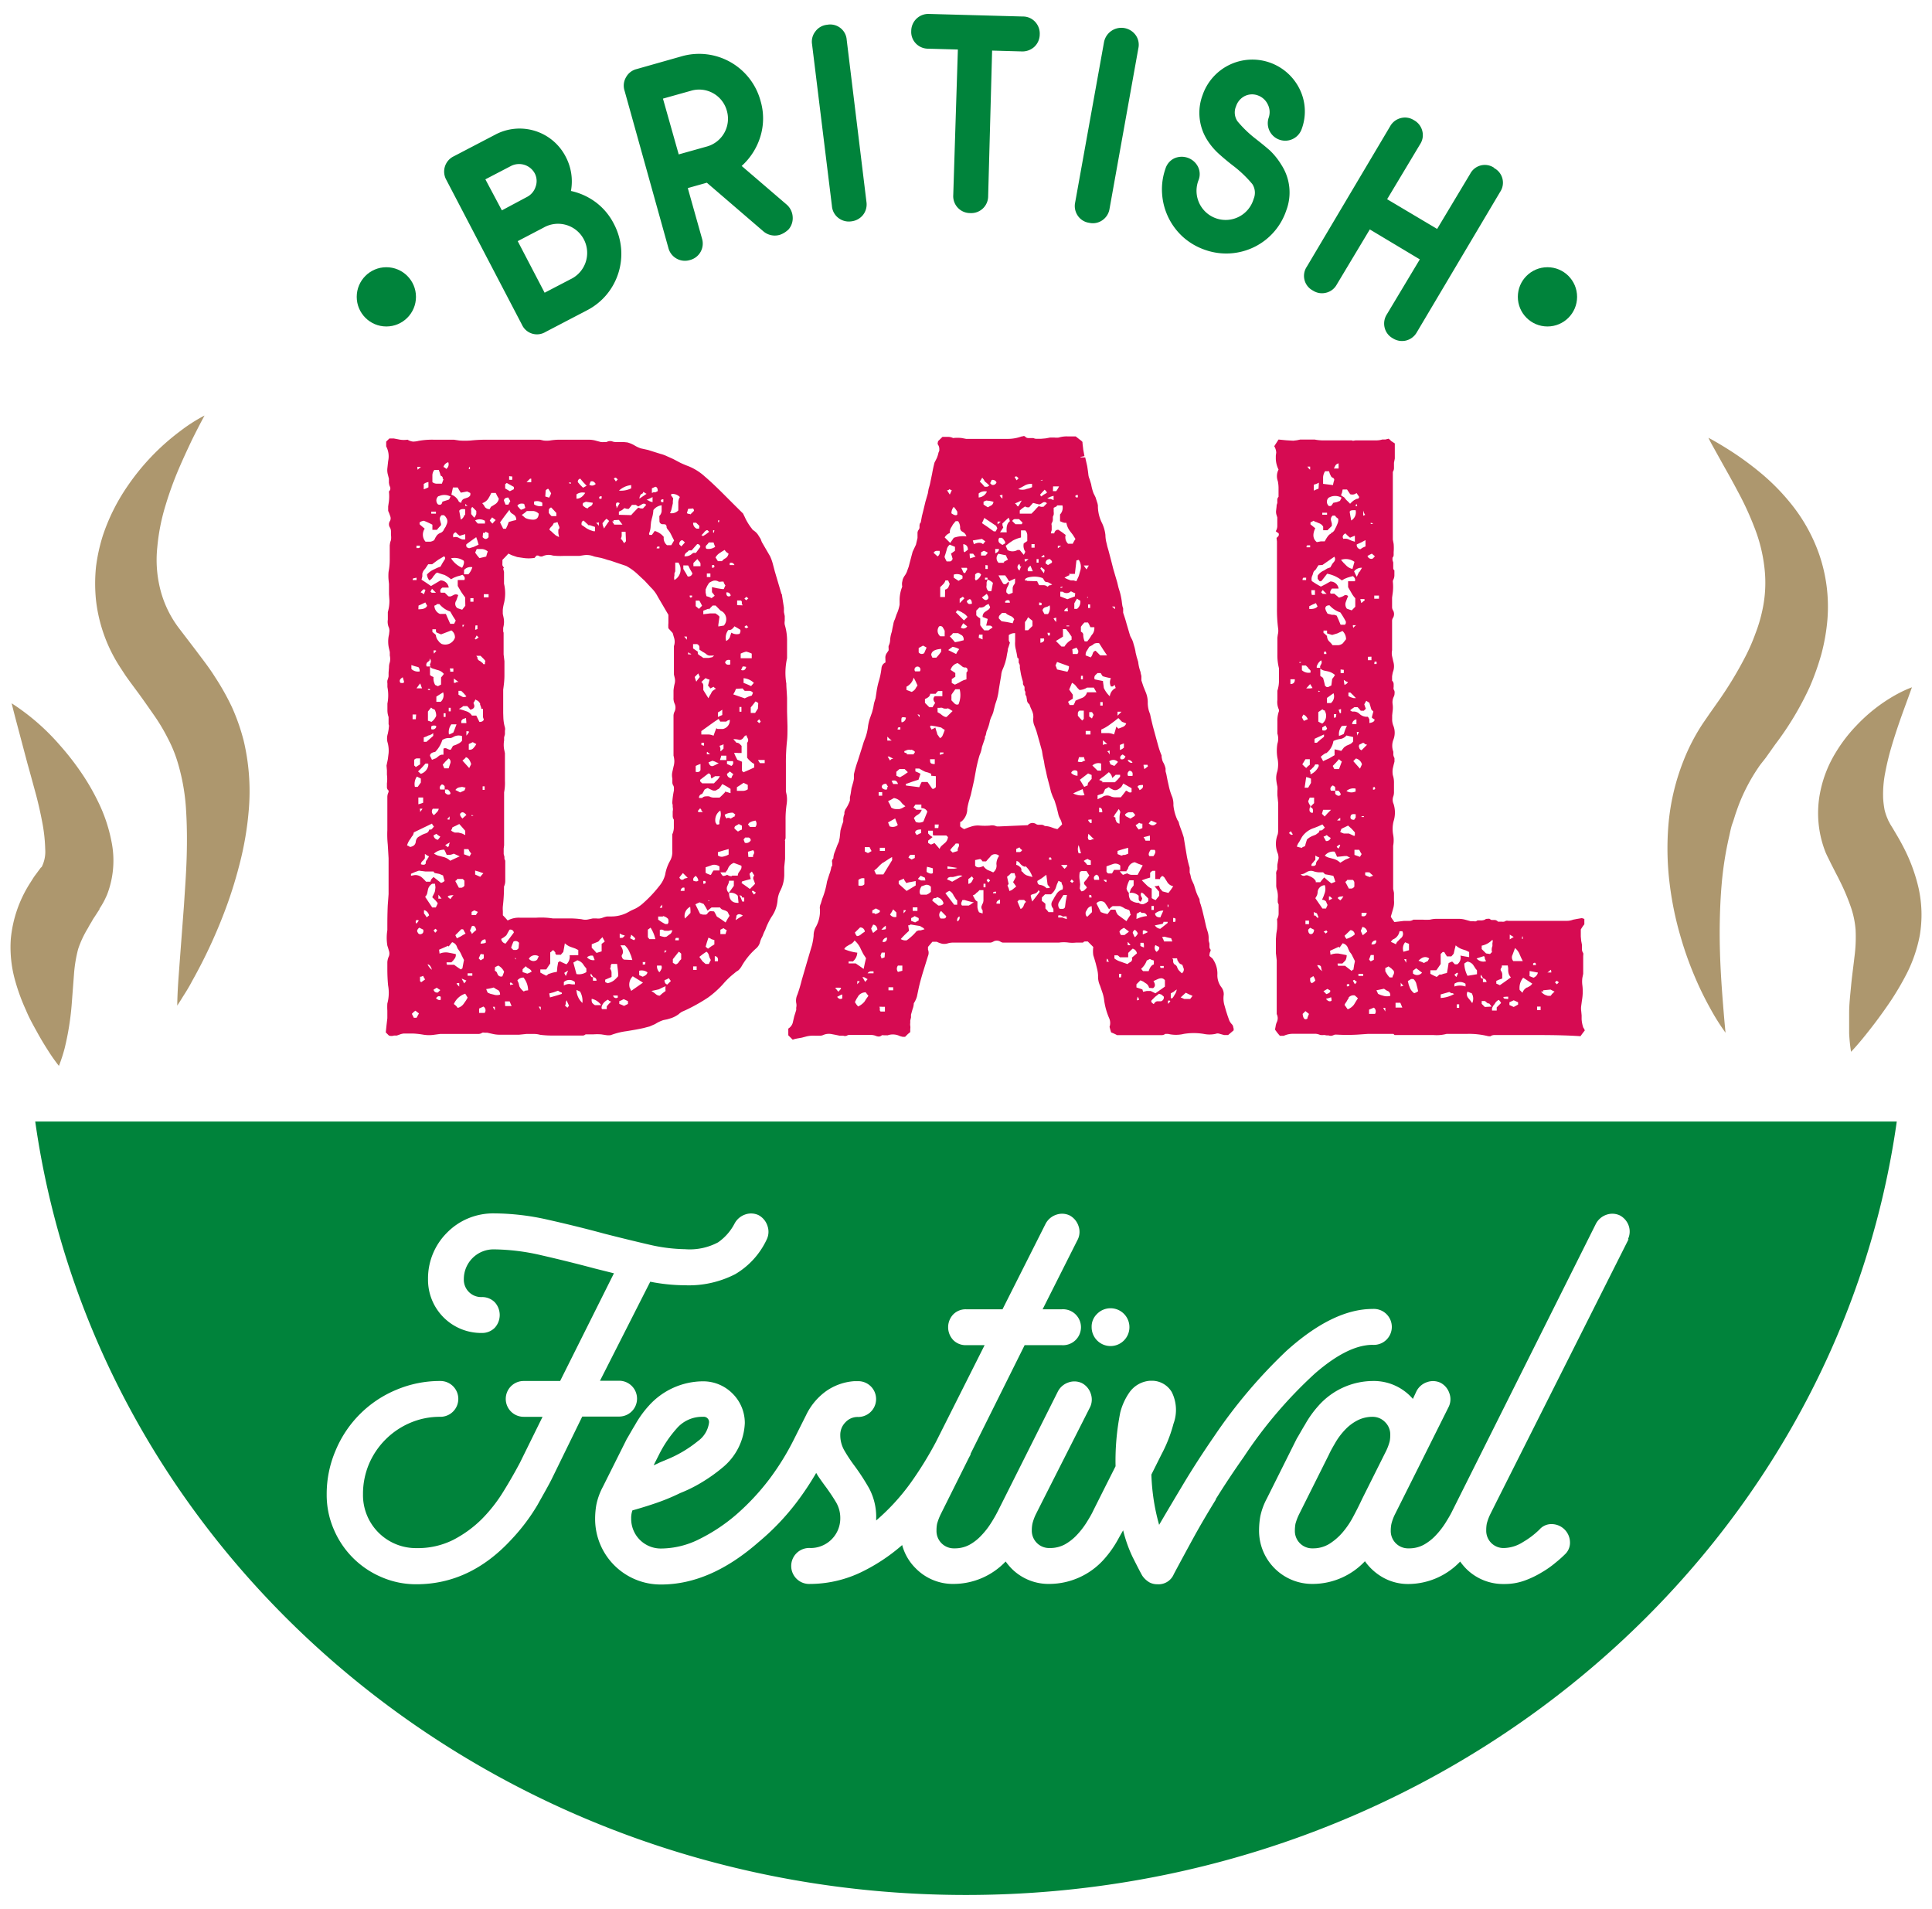
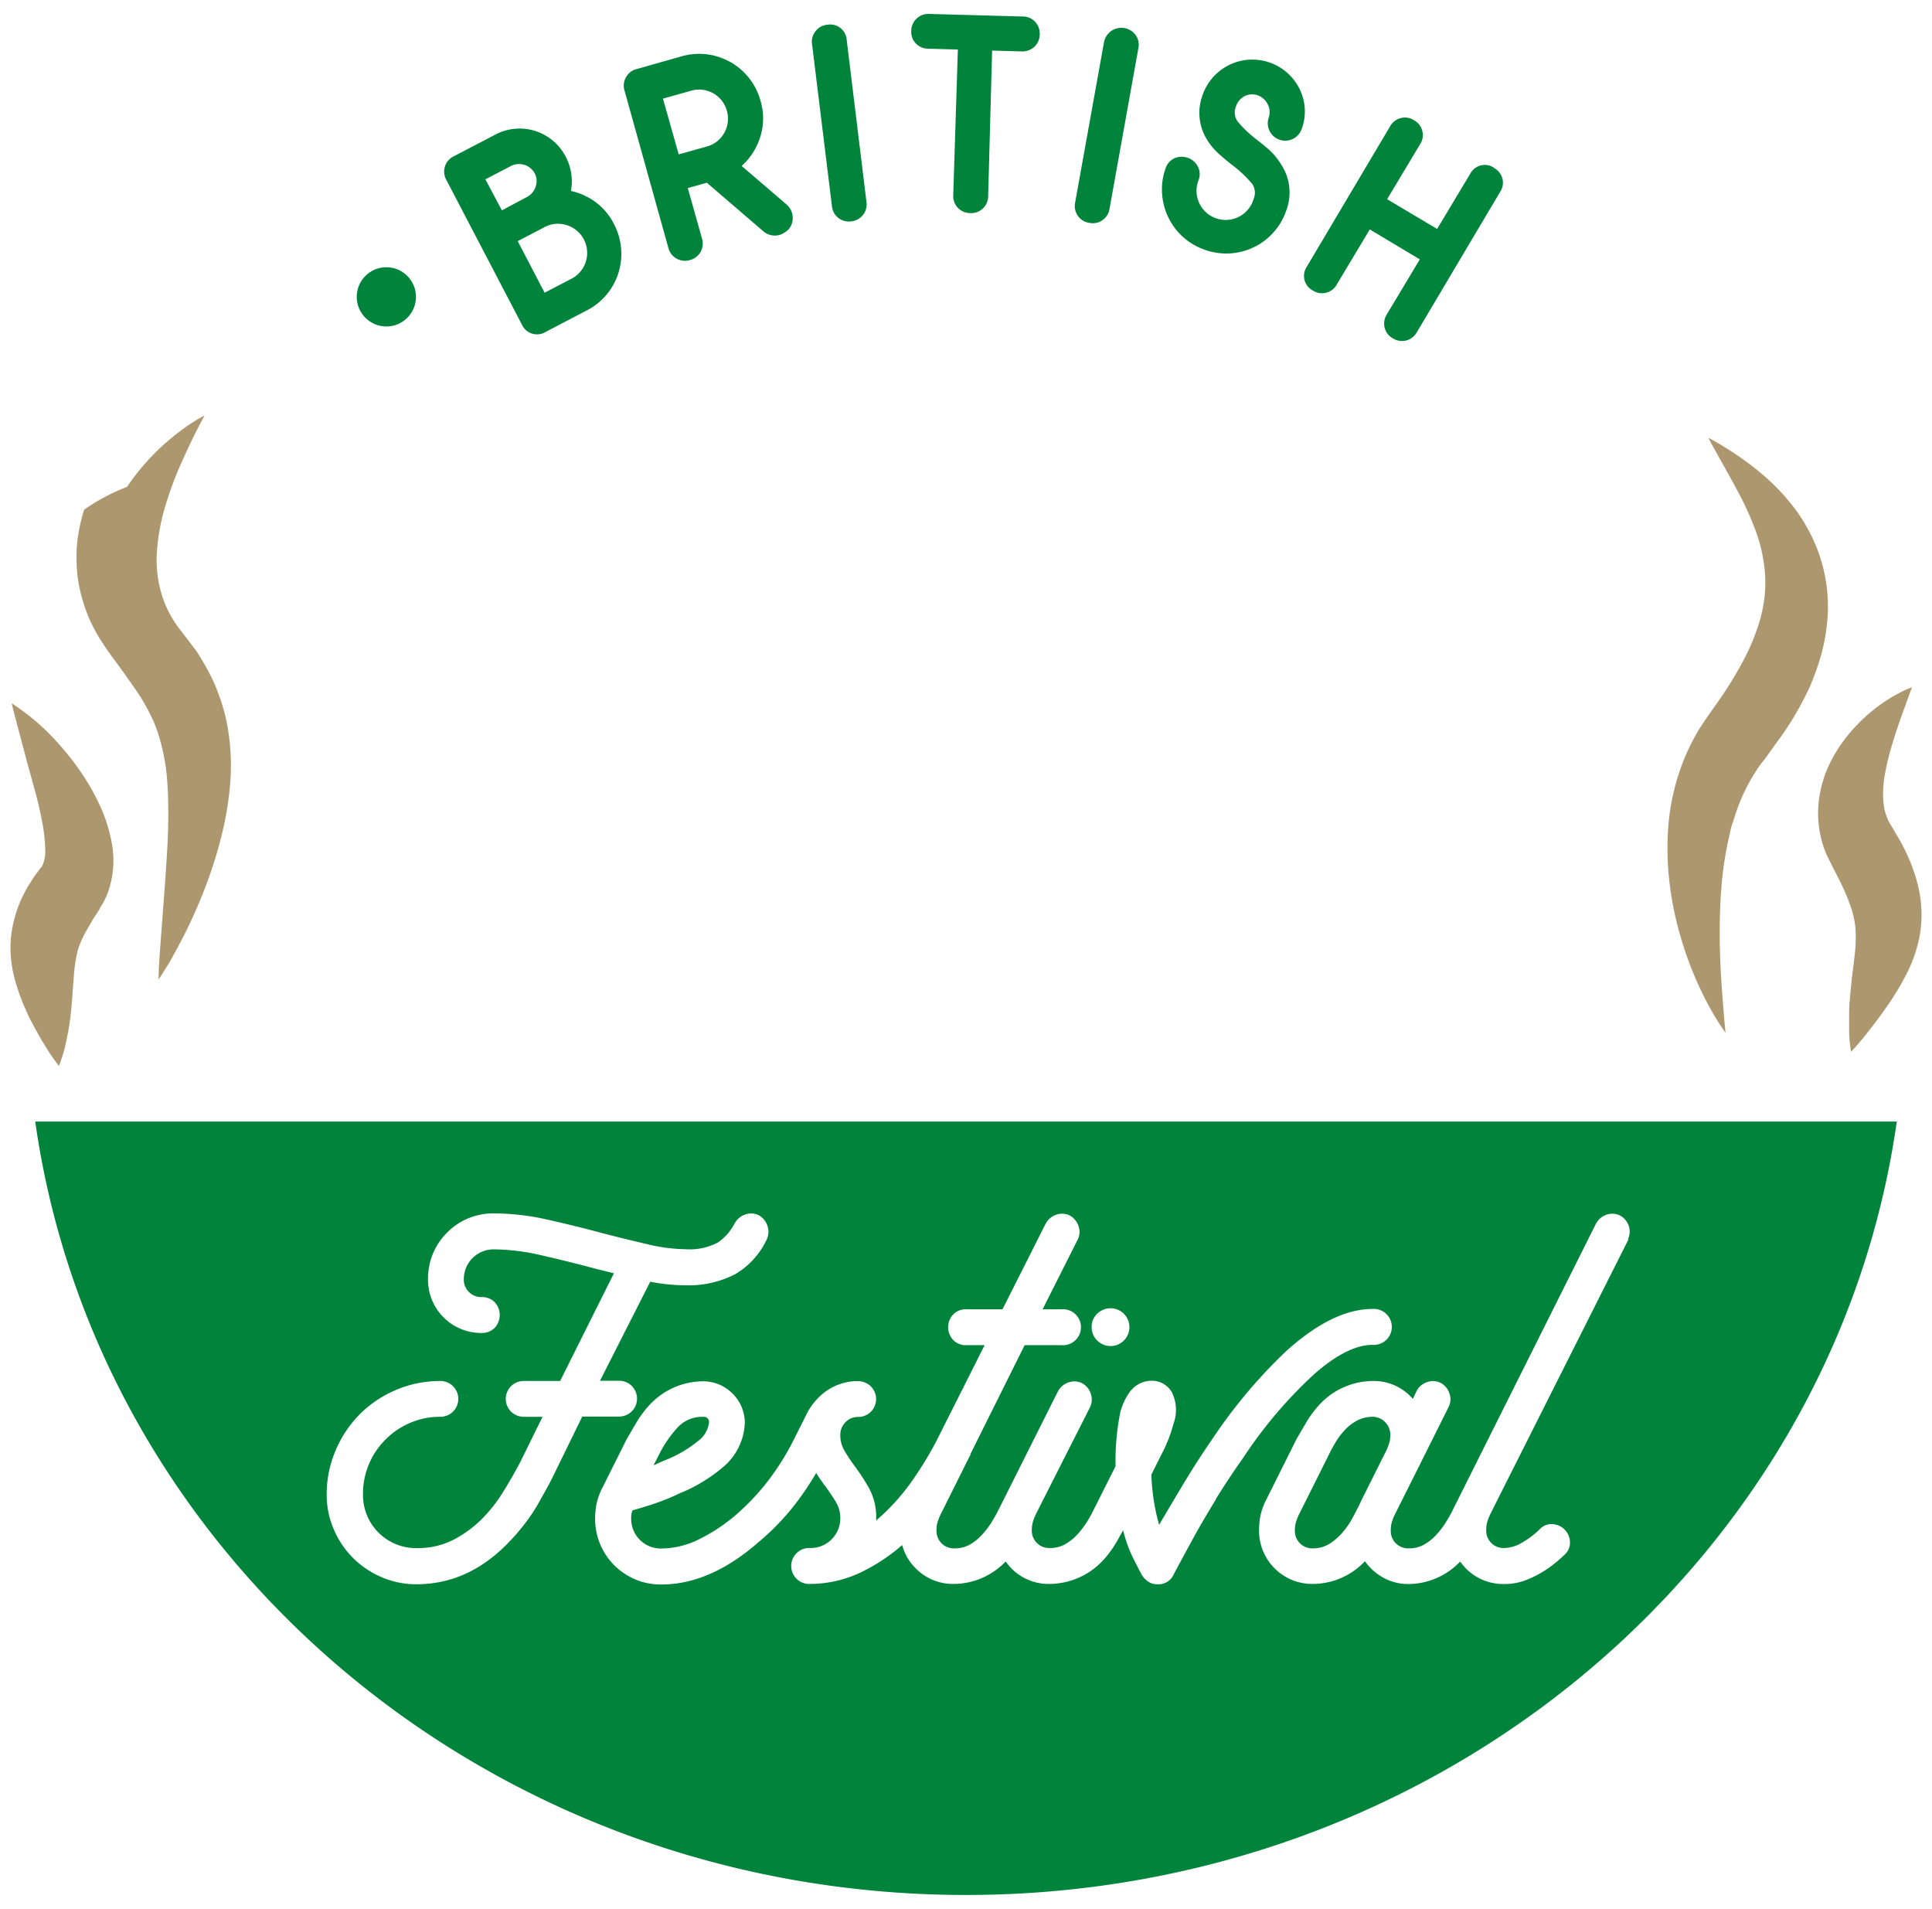
<svg xmlns="http://www.w3.org/2000/svg" id="Layer_1" data-name="Layer 1" viewBox="0 0 234.13 231.31">
  <defs>
    <style>.cls-1{fill:#d60b52}.cls-2{fill:#ad976e}.cls-3{fill:#00833b}</style>
  </defs>
  <title>Artboard 1</title>
-   <path class="cls-1" d="M95.14 101.86v2.2l-.1 1v1a4.31 4.31 0 0 1-.48 1.87 3.13 3.13 0 0 0-.33 1.15 4 4 0 0 1-.72 2 8.14 8.14 0 0 0-.77 1.59l-.14.28-.1.24-.09.24-.1.19a3.31 3.31 0 0 0-.19.48 1.52 1.52 0 0 1-.43.77 8.46 8.46 0 0 0-1.77 2.13 2.37 2.37 0 0 1-.43.57l-.29.19-.29.24a9.25 9.25 0 0 0-1.29 1.25 11.63 11.63 0 0 1-1.82 1.63 21.29 21.29 0 0 1-2.73 1.53l-.43.19a2.19 2.19 0 0 0-.39.29 3.39 3.39 0 0 1-.91.48l-.47.14-.48.1a4.37 4.37 0 0 0-1 .48l-.67.29-.72.19c-.58.13-1.26.25-2.06.38a8.41 8.41 0 0 0-1.92.48 1.81 1.81 0 0 1-.57 0l-.58-.09a6.46 6.46 0 0 0-1 0h-.91a.61.61 0 0 1-.28.14h-3.65a11.42 11.42 0 0 1-1.58-.09 2.71 2.71 0 0 0-.81-.1h-.86l-.87.09h-2.46a3.69 3.69 0 0 1-.72-.09l-.67-.15h-.33a.46.46 0 0 0-.29 0 .86.86 0 0 1-.53.15h-4.58l-.67.09a4.25 4.25 0 0 1-1.34 0 10 10 0 0 0-1.2-.14H48.9a2 2 0 0 0-.52.14l-.29.1h-.34a.94.94 0 0 1-.62 0l-.38-.38.09-.86.1-.86v-.91a6.69 6.69 0 0 1 0-.87 4.92 4.92 0 0 0 .09-2.2c-.06-.64-.09-1.3-.09-2v-.81a2 2 0 0 1 .19-.72 1 1 0 0 0 0-.67l-.1-.34-.09-.28a5.86 5.86 0 0 1 0-1.87v-.34c0-.64 0-1.53.05-2.68l.1-1.34V104l-.1-1.68a11.81 11.81 0 0 1-.05-1.72v-4a1.32 1.32 0 0 1 .15-.62v-.19a.51.51 0 0 1-.2-.43v-.43a4.07 4.07 0 0 0 0-1.06v-.52l-.05-.58L47 92l.09-.72a3.67 3.67 0 0 0-.14-1.38 1.9 1.9 0 0 1 .05-1l.09-.48.05-.48-.05-.19v-.87a2.38 2.38 0 0 1-.14-.81v-.82a5.23 5.23 0 0 0 0-2v-.43a1.25 1.25 0 0 1 0-.38 2.9 2.9 0 0 0 .14-.48v-.46l.05-.62a1.85 1.85 0 0 1 .1-.63 1.83 1.83 0 0 0 0-.81v-.43l-.1-.43a3.66 3.66 0 0 1 0-1.68l.05-.43a1.37 1.37 0 0 0-.05-.39 1.76 1.76 0 0 1-.14-1v-.91a4.88 4.88 0 0 0 .19-1.44l-.05-.72v-1.25l-.05-.48a5.49 5.49 0 0 1 0-1 8 8 0 0 0 .14-1.63v-1.58l.05-.34.1-.28a2.21 2.21 0 0 0 0-.63v-.43a1 1 0 0 0-.1-.43.72.72 0 0 1 0-.86.73.73 0 0 0 0-.58l-.1-.28-.14-.34v-.53l.09-.62a5.21 5.21 0 0 0 0-1.2.48.48 0 0 0 .15-.52l-.1-.24-.05-.29V58l-.13-.51a2.08 2.08 0 0 1-.05-.81l.09-.82a2.59 2.59 0 0 0-.24-1.77v-.58l.39-.38h.52l.53.1a3.1 3.1 0 0 0 1.15.05 1.62 1.62 0 0 0 .67.23 3 3 0 0 0 .67-.09 9.27 9.27 0 0 1 1.82-.14H55l.67.1a9.79 9.79 0 0 0 1.34 0 18.38 18.38 0 0 1 2-.1h6.42l.44.1a3.17 3.17 0 0 0 .76 0 7.09 7.09 0 0 1 1.2-.1h3.55a3.22 3.22 0 0 1 .72.09l.71.19a1.8 1.8 0 0 0 .44 0h.24l.23-.09a1.06 1.06 0 0 1 .44 0 1.08 1.08 0 0 0 .48.09h.91l.48.05a3.59 3.59 0 0 1 .81.33 4 4 0 0 0 .81.39l.87.19.76.24.77.24a4 4 0 0 1 .77.28l.76.34.91.48c.35.16.66.29.91.38a6.6 6.6 0 0 1 2 1.25c.67.57 1.45 1.31 2.34 2.2l1.15 1.15 1.16 1.15.09.19.1.2a6.49 6.49 0 0 0 .83 1.38l.14.19.2.15a1.82 1.82 0 0 1 .52.57l.24.38.15.39 1 1.72a5.3 5.3 0 0 1 .33.91l.24.91.82 2.78h.05v.1l.24 1.54v.53l.1.48v.57a1.38 1.38 0 0 0 0 .48 6.62 6.62 0 0 1 .28 2.06v2a8.06 8.06 0 0 0-.09 3.07c0 .45.06 1 .09 1.73v1.67l.05 1.77c0 .67 0 1.24-.05 1.72a24 24 0 0 0-.14 2.83v3.35l.1.48a3.63 3.63 0 0 1 0 1 11.94 11.94 0 0 0-.14 2v2.19l-.09.29zM48.52 82.74c.35.07.49 0 .43-.19l-.14-.48c-.36.2-.45.42-.29.67zm0 18.12v-.15zm1.44.43l-.24.38a2.2 2.2 0 0 0-.39.77l.24.1.1.09c.45-.06.69-.29.72-.67a.8.8 0 0 1 .29-.53l.24-.14.24-.14.23-.1.29-.1a.6.6 0 0 0 .34-.43h.24l.19-.19.14-.19-.14-.14-.1-.2-1.1.53-1.1.53a1.72 1.72 0 0 1-.15.43zm3.26 4.6l-.53-.1-.1-.09-.05-.1h-1l-.77-.1-.29.1-.24.09-.43.19a1.44 1.44 0 0 0 0 .24l.48-.09a1.3 1.3 0 0 1 .77.24 5 5 0 0 1 .57.57h.53a1 1 0 0 1 .14-.33l.15-.15.09-.09.48.38.43.34.24-.1.19-.14-.09-.29-.1-.38zm-3.36-24.82a1.17 1.17 0 0 0 1 .29c0-.32-.1-.5-.19-.53l-.39-.1-.43-.14zm.29 41.54l-.24.24.24.48h.33l.29-.53-.43-.33zM50 70.29h.48V70l-.43.09zm.43 16.29H50v.57h.39zm-.24 6.18a.57.57 0 0 1 .19.19l.53-.33v-.72h-.39a.4.4 0 0 0-.33.19zm.81 1.58l-.48-.24a1.57 1.57 0 0 0-.24 1.25h.34l.38-.53zm-.53 17.16l-.09.09v.19l.09.15.29-.39c-.12-.04-.21-.08-.28-.04zm0-45.09h.28c.1 0 .15-.1.15-.29h-.43zm0 17h.68l-.1-.24L51 83l-.09-.19zm.34 29c-.26.22-.32.41-.19.57a.32.32 0 0 0 .43.2c.22-.07.3-.24.24-.53zm-.24-55.83s0 .15.05.34l.14-.14.15-.1.09-.1zm1 35.94l-.48.53-.43.43a3 3 0 0 1 .33.29 1.3 1.3 0 0 0 .91-1v-.24zm-.87-18.69c.58 0 .93-.11 1.06-.43l-.22-.4c-.38.19-.66.32-.82.38zm.58 22.81h-.58v.82l.34-.1.24-.09zm-.43-33.11c.25.23.46.4.62.53a1.29 1.29 0 0 0 .1 1.58h.57a1.15 1.15 0 0 0 .48-.19l.14-.29.15-.24a1 1 0 0 1 .43-.33.76.76 0 0 0 .48-.48l.19-.29.14-.34a.8.8 0 0 0 0-.62l-.15-.24-.19-.19h-.29a.56.56 0 0 0-.19.62l.09.34a.34.34 0 0 1 0 .28 6.44 6.44 0 0 0-.47.53h-.55v-.62a9 9 0 0 0-1.05-.48c-.43.09-.58.22-.48.38zm.24 34.46L51 98h-.14l.05.15v.24a3.39 3.39 0 0 0 .29-.39zm.28 20.46l-.09-.2-.24.1h-.14v.53l.14.14.48-.34zm0-47.06l-.19.14-.2.24.2.1.19.14.09-.24.1-.28zm5 1c-.13-.16-.29-.39-.48-.67l-.42-.72v-.72h.81q.15-.35-.24-.63l-.28.1-.34.09L55 70l-.34.19a3.92 3.92 0 0 0-.81-.53c-.23-.06-.52-.16-.87-.28a.67.67 0 0 0-.28.24l-.2.23a1.08 1.08 0 0 1-.47.48 1.3 1.3 0 0 1-.29-.71 2.39 2.39 0 0 1 .76-.58l.5-.24.38-.14.24-.43.24-.39a.27.27 0 0 0-.05-.43l-.72.43-.72.53h-.48l-.19.29-.19.28a1.12 1.12 0 0 0-.33.58v.33l-.1.39.58.38.57.39.58-.34.57-.34a1 1 0 0 1 1 .87h-.77c-.26.19-.32.4-.19.62h.48l.24.24.19.19a.65.65 0 0 0 .34 0l.28-.14a.54.54 0 0 1 .58 0l-.24.67a.66.66 0 0 0 .14.91l.29.1.29.09.38-.48zM51.49 104l-.14.19-.15.15a.52.52 0 0 0-.19.38.74.74 0 0 0 .43.05q.2-.11.15-.24a.55.55 0 0 1 .19-.39l.09-.19a.24.24 0 0 0 .1-.19l-.19-.09-.29-.2zm-.14-44.71a4.19 4.19 0 0 0 .57-.24v-.65l-.33.1-.24.14zm1.15 29.54a1.26 1.26 0 0 1-.58.29l-.29.14-.28.1v.53h.33l.82-.72zm-.5 22.09a.87.87 0 0 0-.53-.62h-.09v.38a5.44 5.44 0 0 1 .33.48zm.38-3.83a1.06 1.06 0 0 0-.52.72l-.1.48a1 1 0 0 1-.24.38l.86 1.29h.43a4.53 4.53 0 0 0 .24-.52l-.28-.34-.39-.38.19-.39a1.37 1.37 0 0 0 .15-.38l.05-.43-.05-.43zm-.38-27l-.19.14a.43.43 0 0 0-.1.53h.48a.48.48 0 0 1-.09-.24l.09-.24a.42.42 0 0 0-.14-.48.34.34 0 0 1-.05.31zm-.19 36.75a1.65 1.65 0 0 0 .53.67c-.13-.46-.34-.68-.56-.65zm.29-33.2v-.15h-.24v.1zm-.24 2.58v1.11l.43.14a1.76 1.76 0 0 0 .57-.72 1.48 1.48 0 0 0-.19-.77l-.24-.09-.19-.15zm.88-3.22l.33.15.19-.1.19-.1v-.86l.2-.24.14-.19a1.4 1.4 0 0 0-.81-.48l-.44-.14a.81.81 0 0 1-.43-.24v1l.2.14.23.1a1.53 1.53 0 0 0 .2.96zm1 7.72a.41.41 0 0 1 .43 0l.24.1a.33.33 0 0 0 .24 0l.24-.44.39-.14.38-.19.19-.14.14-.15v-.57a1.26 1.26 0 0 0-1.1.14l-.24.1h-.24a1.42 1.42 0 0 0-.81.24 3.53 3.53 0 0 1-.86 1.44c-.42.07-.63.22-.63.48l.1.19.14.29.24-.1.24-.09.24-.19.19-.15.24-.09h.24zm-1.43-18.9a4.39 4.39 0 0 0 .52 0l-.24-.24-.24-.24-.09.19-.1.15zm-.05-9.58h.57V62h-.57zm.48 25.68h-.29l-.19.1v.33a.44.44 0 0 0 .62-.33zM52.45 98a.52.52 0 0 0 .14.77l.15-.14.19-.2a.78.78 0 0 0 .24-.43zm.19-41.06a1.08 1.08 0 0 0-.24.72v.76a.88.88 0 0 0 .58.19h.57l.1-.28.09-.24-.09-.1v-.14c-.07-.13-.15-.19-.24-.19l-.1-.34-.14-.38zm2.49 20.36a1 1 0 0 0-.43-.91l-1.25.48-.57-.24-.05-.14v-.24h-.43v.33l.29.24c.09.07.14.13.14.19a1.12 1.12 0 0 0 .24.58l.19.24.24.19a1.25 1.25 0 0 0 1.63-.74zm-2.68 19v-.2zm.33-17.49h-.24s0 .16.05.39l.29-.34zm-.24 22.42a.6.6 0 0 0 .53.53l.15-.19.14-.19-.24-.15-.24-.19zm0 11.5l.2.29.14-.14.1-.15-.2-.19zm.58 7.09l-.19-.14-.39.24a.43.43 0 0 0 .53.34l.29-.29zm0-16.14l.53.14a1.91 1.91 0 0 1 .91.48c.54-.26.92-.43 1.15-.53l-.72-.33a1.81 1.81 0 0 1-.43.14h-.43l-.15-.34-.14-.28a1.83 1.83 0 0 0-1.25.48 3.69 3.69 0 0 0 .53.25zm.14-30.48h-.33v.05l-.15.09-.14.05a1.1 1.1 0 0 0 .67 1h.72l.53 1.2h.47l.2-.39-.34-.53-.33-.57a2.88 2.88 0 0 1-1.3-.89zm.15 11.84a1.08 1.08 0 0 0 .29-1.15l-.44.28-.38.24v.63zm0 35.74c-.22-.13-.41-.06-.57.19q.43.34.57.15zm-.28-60.66a.67.67 0 0 0-.05 1 .47.47 0 0 0 .38 0 .56.56 0 0 0 .15-.33l.76-.24.1-.1.05-.14.09-.14a1.59 1.59 0 0 0-1.44-.04zm0 48.78a1.58 1.58 0 0 1 .38 0c-.1-.13-.22-.29-.38-.48zm.76-13.23v-.38a.46.46 0 0 0-.34-.24c-.26.19-.32.4-.19.62h.57v.39c.2.22.39.28.58.19s0-.39-.24-.58zm-.62 19.89a1.93 1.93 0 0 1 1-.14l.48.09.48.1a.71.71 0 0 1-.15.57l-.19.24-.19.19h-.58v.15l.05.14h.86a9.58 9.58 0 0 0 .82.57l.19-.14c.09-.51.16-.86.19-1l-.29-.58a2.83 2.83 0 0 0-.28-.53l-.2-.28-.14-.34a.86.86 0 0 0-.53-.43l-.43.53-.05-.1-1.1.48zm1.1-22.46l.19-.58a.49.49 0 0 0-.19-.62l-.39.38-.33.38.19.44zm-.63-36.52l.19.1.15.14a.68.68 0 0 0 .24-.81.85.85 0 0 0-.58.57zM54 86.43h-.24v.44H54zm.43 16v-.14l.1-.2a2.33 2.33 0 0 0-.58.34 1.47 1.47 0 0 1 .34.24zm-.14-3.12h.19v-.39a3.08 3.08 0 0 1-.29.34zm0 9.4l.29.24a3 3 0 0 1 .38-.48c-.5.01-.72.09-.69.25zm1-20.94h-.59a1.53 1.53 0 0 0-.29 1.23l.24-.09.29-.15c.06-.14.19-.47.38-.98zm-.67-2h-.24v.43h.24zm.32-4.77h-.43l.05.24v.15h.38zm.14 19.89h.48l.44.11.38.19v-.52l-.34-.39-.38-.43-.48.24a2.66 2.66 0 0 0-.38.19v.1l-.05.09-.09.15a.85.85 0 0 0 .42.24zM56 68.8c.22-.38.28-.67.19-.86a2 2 0 0 0-1.53-.29A3 3 0 0 0 56 68.8zm1-9.06l-.19-.09-.19-.1-.77.15a5.85 5.85 0 0 1-.38-.63h-.58l-.19.87a1.58 1.58 0 0 1 .91.86l.1.05.19.09a.54.54 0 0 1 .43-.53l.39-.14A.67.67 0 0 0 57 60zm-1.53 5l-.24-.24c-.29.09-.38.3-.29.62a.78.78 0 0 1 .72.09l.34.15a1.58 1.58 0 0 0 .38 0v-.63a8.1 8.1 0 0 0-.67.2zm-.19 18h-.1l.15-.1h.24l-.57-.42v.52zm0 39.15l.19.24a1.29 1.29 0 0 0 .77-.57l.24-.34.19-.33-.14-.24-.15-.24a2.26 2.26 0 0 0-1.38 1.25zm1-9l-.1-.19c0-.07-.09-.1-.19-.1h-.09l-.72.72.09.19.1.19.48-.24a5.57 5.57 0 0 1 .57-.33zm0-6.18l-.2-.2h-.67l-.09.15-.15.09.44.82h.33a.6.6 0 0 0 .34-.24zm.14-11.26l-.42-.1-.28.05a.72.72 0 0 0-.53.33l.29.14.28.15.53-.24zm-.77 23.67a.85.85 0 0 0-.33.05l.14.19.1.09.09.1zm-.09-34.94l.19.1.19.1a.51.51 0 0 0 .58 0l-.34-.39-.29-.28h-.33zm.81-21.75v-.72c-.38-.06-.62 0-.72.19l.1.53.09.53a.85.85 0 0 0 .44-.58zM57 86a3.36 3.36 0 0 0-.38-.44h-.48a2.1 2.1 0 0 1-.53.34l.48.14.43.15a1.22 1.22 0 0 1 .67.52h.53l.38.77c.29 0 .47-.1.53-.29l-.1-.29v-1h-.2c0-.16-.08-.33-.15-.53v-.14L58 85a.75.75 0 0 0-.24-.15l-.15-.09-.09.19-.15.24c.24.45.09.7-.37.81zm-1.2 12.56c-.12.16 0 .37.24.62l.48-.43c-.29-.35-.52-.41-.72-.19zM56.47 87l-.28.1a.16.16 0 0 0-.15.09.34.34 0 0 0-.14.2v.23h.62zm-.19 31.72l-.33-.14.09.19.1.15.09.24.15-.15.14-.19zm-.24-43c0 .16.05.26.05.29l.1-.19.09-.1zm.39 16.1a4 4 0 0 1-.39.34l.39.43.43.48.24-.48c-.19-.59-.42-.8-.67-.84zm-.2-22.23h.53a2.16 2.16 0 0 0 .48-.86 1.07 1.07 0 0 0-1 .33zm0 33.93l.68.24.19-.34-.19-.24-.15-.29h-.53zm.15-42.22h.29a1.59 1.59 0 0 1-.29-.24zm.67 4.26l-.53.39c-.06.25 0 .41.34.48l.52-.15L58 66l-.14-.48-.15-.43zm-.38 23.05h-.15v.53l.19-.24.15-.24zm0 29.62h.57v-.29h-.57zm.14-61.39h.14v-.24h-.1zm0 34a.58.58 0 0 0 .57-.2l.2-.24.14-.24-.43-.23-.48.23zm.34 21.46l-.2.48.15.19.09.2a4.51 4.51 0 0 1 .53-.48q-.19-.69-.57-.43zm.23-39.39v-.43H57v.43zm.34-11l-.48-.48a.41.41 0 0 0-.14.43v.43a5.53 5.53 0 0 0 .38.44 1.7 1.7 0 0 0 .24-.44v-.39zm-.57 36.85v.14l.23-.09zm.52 12.12l.24-.38-.43-.19-.33.19v.38zm0-33.4l.34-.24-.15-.14-.09-.1-.24.43zm1.1-14.37a1.23 1.23 0 0 0-1.19-.05l.19.24.14.14h.86zm.24 4l.1-.29a1.27 1.27 0 0 0-.67-.29h-.67l-.1.24-.09.19.24.34.28.33.39-.09.43-.1zm-1.43 9.2a.78.78 0 0 0 .28-.1v-.43h-.24zm0 29.47v.19l.62.28.19-.23.19-.2-.52-.19-.48-.14zm.14-26.31l.14.19v.14a.56.56 0 0 0 .19.24.84.84 0 0 1 .29.2l.14.09.1.15h.19v-.24a.5.5 0 0 0 .05-.15 2.44 2.44 0 0 0-.29-.33l-.29-.29zm.91 36.18l-.38-.05-.24.53.24.24.38-.24zm-.57 7.09h.67a.52.52 0 0 0-.15-.77l-.52.24zm.76-8.48c.07 0 .08-.18 0-.43a.55.55 0 0 0-.58.52c.37-.03.55-.06.58-.12zm.77-52.9l.38-.24a1 1 0 0 0 .48-.68l-.19-.33-.19-.38h-.53l-.19.38-.19.33a1.39 1.39 0 0 1-.72.53l.19.24.14.24a.7.7 0 0 0 .58.24 1 1 0 0 1 .24-.36zm-1.1 3.73q.38.43.72 0v-.48l-.39-.19v.1l-.09.05h-.19zm.24 30.19h-.24v.43h.24zM59.21 72h-.58v.38h.58zm1.19 48l-.28-.15-.29-.19a7 7 0 0 1-.91.19l.09.24.1.2.34.14.38.09a1.2 1.2 0 0 0 .77 0 .65.65 0 0 0-.2-.52zm-.52-56.79l.19-.19-.43-.33-.15.19-.14.19.14.19.19.19zM59.73 122a2.08 2.08 0 0 0 .24.43V122zm.24-4.36a.45.45 0 0 1 .24.19l.1.24a.46.46 0 0 0 .57.24L61 118l.09-.24a1.56 1.56 0 0 0-.71-.76l-.39.19zm1.44-55.44l-.29.38-.52.72.38.77h.33l.2-.43.14-.39.48-.14.43-.1a.71.71 0 0 0-.34-.67l-.14-.09-.14-.1a.77.77 0 0 1-.2-.38zm.14 50.8l-.19.34-.29.23-.33.2a.65.65 0 0 0 .53.57l1-1.34a.41.41 0 0 0-.53-.34zm-.67-44.52l.1.19.09.1-.09.14.1.39v1.43a5.09 5.09 0 0 1 0 2.35 5.18 5.18 0 0 0-.15.82v.48l.1.47a2.55 2.55 0 0 1 0 1l-.05.24v.43l.05.15v2.63l.1.82v1.72c0 .64-.08 1.22-.15 1.73v2.82L61 87a5 5 0 0 0 .19 1.15.85.85 0 0 1 0 .39v.43l-.1.38v.38a3.09 3.09 0 0 0 0 1.06l.1.48v3.35a5.81 5.81 0 0 1-.1 1.39v6.42l-.05.39v.67l.09.33v.24l.1.24v2.4a1.59 1.59 0 0 1-.15.72 20.7 20.7 0 0 1-.14 2.39 3.13 3.13 0 0 0 0 .58v.52c.26.26.45.47.58.63a2.83 2.83 0 0 1 1.48-.34h2a9.26 9.26 0 0 1 2 .09h1.78a11 11 0 0 1 1.72.1 1.67 1.67 0 0 0 .87 0l.47-.1h.44a1.46 1.46 0 0 0 .76-.09 2.74 2.74 0 0 1 .53-.15h.57a4.29 4.29 0 0 0 1.82-.43l.53-.29.53-.24a4.63 4.63 0 0 0 1-.72 15.27 15.27 0 0 0 1.87-2 3.5 3.5 0 0 0 .72-1.39 5 5 0 0 1 .57-1.63 2.16 2.16 0 0 0 .29-1.25v-2a2 2 0 0 0 .19-.91v-.87a.77.77 0 0 1-.14-.47v-.53a1.17 1.17 0 0 0 0-.53v-.24l-.05-.24a9.38 9.38 0 0 1 .2-1.53v-.29a.58.58 0 0 0-.09-.33.67.67 0 0 1-.1-.39v-.43a1.83 1.83 0 0 1 0-.81l.14-.63a2.53 2.53 0 0 0 .1-.67 3 3 0 0 0-.1-.67v-4.79a1.15 1.15 0 0 1 .14-.57 1.13 1.13 0 0 0 0-.92 1.57 1.57 0 0 1-.14-.76v-.86a4.94 4.94 0 0 1 .14-.82 1.45 1.45 0 0 0 0-.72l-.09-.38v-3.45a1.59 1.59 0 0 0 0-1.06l-.15-.52-.52-.58a3.36 3.36 0 0 1 0-.62V74.5l-1.29-2.2a4.15 4.15 0 0 0-.82-1.1l-.76-.82-.87-.81a6.46 6.46 0 0 0-1.39-1l-.72-.24-.71-.24-.44-.15-.38-.1-.43-.14-.38-.1-.44-.09a3.12 3.12 0 0 1-.43-.1 2.33 2.33 0 0 0-1.15-.14l-.57.09h-1.91a7.8 7.8 0 0 1-1.31-.04 1.67 1.67 0 0 0-1.25.09.62.62 0 0 1-.34 0l-.19-.09h-.19l-.14.14-.1.14a4.44 4.44 0 0 1-1.44 0l-.67-.1-.68-.23-.2-.1-.19-.09c-.19.22-.43.47-.72.76zm.72-8.19c-.35 0-.53.16-.53.38l.1.24.1.24h.33l.24-.43zm-.38-1.1l.57.33.48-.24V59l-.86-.48a.77.77 0 0 1-.19.14zm0 62.72H62l-.14-.33-.1-.24h-.57zm.48-64.21v.43a1.29 1.29 0 0 0 .38 0v-.39zm.09 61.43l.05.24a1.6 1.6 0 0 1 .38-.09 2.69 2.69 0 0 0-.33-.24zm1.11-4.88a.51.51 0 0 0-.68-.15l-.14.34-.14.38a1.26 1.26 0 0 0 .28.29h.34a.43.43 0 0 0 .29-.24v-.05zm-.53 1.82l.05.09.09.1c.03-.13-.02-.2-.14-.16zm.57-54.49l.19.19.29-.09.24-.14-.14-.48c-.42-.1-.69 0-.82.24zm.53 56.88a.87.87 0 0 0-.77.34l.15.33.09.39a1.77 1.77 0 0 0 .53.62l.19-.1.34-.04a2.5 2.5 0 0 0-.53-1.51zm-.38-54.1v-.14zm.43-1.72a.73.73 0 0 0 .29.19 2.38 2.38 0 0 0 .81.14c.41 0 .64-.24.67-.72a1.1 1.1 0 0 0-.67-.33h-.77l-.28.24-.34.24zm.57 54.72l-.19-.1c-.09-.06-.14-.12-.14-.19l-.24.19-.19.2v.33l.57.19.24-.09.29-.15a.57.57 0 0 0-.34-.35zM64.38 58h-.14l-.2.19-.09.1-.14.14h.57zm.72 58.27l.19-.39a.86.86 0 0 0-1.2.29.7.7 0 0 0 1.01.12zm-.38-55.16a1.27 1.27 0 0 0 1 .2v-.39a1.14 1.14 0 0 0-1-.14zm.57 2.4h-.14.14zm0 58.46a4 4 0 0 0 .24.43v-.4zm4.79-6.23v-.62l-.38-.19-.43-.15a2.07 2.07 0 0 1-.82-.48l-.09.53-.1.53a3.4 3.4 0 0 0-.29.33h-.57l-.1-.14v-.14l-.09-.1-.1-.14h-.19l-.1.14-.14.1v1.34q-.33.48-.48.72h-.72v.38l.34.19.38.19.19-.14.1-.09h.05l.48-.15.47-.09.05-.58.1-.57a1 1 0 0 0 .19-.14l.38.19.43.19a1.24 1.24 0 0 0 .39-1.1zm-4-55.58l.47.14.15-.29.09-.24-.33-.53h-.09l-.15.09-.09.1zm1.34 2c-.26-.29-.47-.51-.63-.67a.41.41 0 0 0-.28.29v.38l.19.24.14.14h.58zm-.19 1.2q-.15 0-.15.09l-.14.24-.15.15c-.16.16-.22.28-.19.38l.24.19.19.19.34.29.38.19-.09-.48v-.43a.29.29 0 0 0 .1-.38l-.1-.24-.1-.29zm-.58 57.5c.7-.19 1.18-.34 1.44-.43v-.14l-.24-.1-.23-.14-.53.19-.53.14zm1.68-1.44a1.39 1.39 0 0 1 .67-.19l.33.05h.34V119a1 1 0 0 0-1.34 0zm.14-1.34l.1.19c.06-.16.16-.38.28-.67l-.47.29zm.48 3.79l-.1-.24-.09-.19-.1-.24-.09.24v.19l-.1.24a1.59 1.59 0 0 1 .29.24zm.24-63.26v-.14h-.24v.09zm.53 57.89l-.24.14.38 1.39a1.64 1.64 0 0 0 1.2-.24v-.43l-.24-.29-.19-.28a1.24 1.24 0 0 0-.67-.43zm.43 3.59l-.29-.14a2.22 2.22 0 0 0 .72 1.58 2.32 2.32 0 0 0-.29-1.39zm-.29-59.66c.38 0 .74-.2 1.06-.71a1.24 1.24 0 0 0-1.06.19zm.82-2l-.36-.43a.36.36 0 0 0-.29.43l.29.34.34.33.43-.24zm.09 5.37l.34.24.38.19.43.14h.19v-.52l-.72-.24v.09l-.67-.62c-.2.07-.28.24-.24.53zm.58-2.35l.19-.1a.46.46 0 0 0 .29-.43L71 60.8l-.33.14c-.1.19-.07.34.09.43l.2.15.24.09zM71.14 116a1 1 0 0 0 .91.34v-.05l-.09-.24-.1-.24a.81.81 0 0 0-.72.19zm.43-57.65l-.15.39a.59.59 0 0 0 .77-.1c-.19-.29-.37-.38-.62-.29zm.19 59.85l-.14-.23q-.11.24 0 .33l.09.1h.15v.44h.43c0-.23-.1-.37-.39-.44zm1.1 3.6a1.89 1.89 0 0 0-1.15-.77.82.82 0 0 0 .05.48l.14.15.2.14zm-.19-7.91l-.1.15-.14.09-.38.15-.34.14v.43l.29.29.29.33.62-.19v-.91a3.88 3.88 0 0 0 .38-.29l-.14-.24-.14-.28zm-.1-50.6l-.14.05h-.19a2.3 2.3 0 0 1 .33.38zm.34-3.16q-.43 0-.24.33l.24-.05zm.14 61.53c-.16.28-.19.49-.09.62h.57v-.34l.24-.28.15-.15.14-.14-.24-.1-.14-.14a1.53 1.53 0 0 0-.63.53zm0-58l.15.38c.19-.29.39-.59.62-.91l-.14-.13-.19-.14-.24.24-.1.14-.14.15zm.29 55.05v.29l.29.14a2 2 0 0 0 .76-.33 4.39 4.39 0 0 0 .53-.53c0-.51-.08-1-.14-1.48h-.67l-.1.19v.19c-.06.13-.08.21-.05.24a.76.76 0 0 1 .15.48v.48zm1-55.68l.05.15h-.2l.15.24a.31.31 0 0 1 .09.15h1L75 63zm.52 57.6h-.56a.36.36 0 0 0 .57.24zm0-62.53l-.09-.1-.1-.09c-.09-.07-.19 0-.28.09a2.92 2.92 0 0 1 .24.34zm-.23 3.11l.09.19v.2c.16-.26.29-.47.38-.63-.29-.16-.46-.08-.46.21zm1.86-2v-.43a2.57 2.57 0 0 0-1.48.67 2.81 2.81 0 0 0 1.49-.28zm0 3.21c.16-.19.44-.49.86-.91l.29.1h.28l.39-.43a.35.35 0 0 0-.48-.09l-.24.14-.24.14-.15-.09-.14-.1h-.48l-.19.24-.19.24h-.24l-.29-.09-.29.24L75 62v.38zm-.39 58.89l-.52-.24-.29.15-.24.09v.34a3.89 3.89 0 0 1 .57.24l.48-.24zm-1-7.67h.33a1 1 0 0 0 .29-.28l-.34-.1-.28-.14zm.71-49.21h-.47v.48c0 .13-.07.26-.1.38l.15.15.09.14.15.24.14-.14.09-.1zm.82 51.9l-.14-.48-.2-.48a2.48 2.48 0 0 0-.57-.82h-.53c.32.48.39.87.19 1.15a.28.28 0 0 0 0 .29.43.43 0 0 0 .24.29zm-.29 3.4l.15.34 1.43-1-.62-.39-.62-.38a1.41 1.41 0 0 0-.37 1.39zm.63-5.94v-.1l-.24-.24-.24-.19a1.67 1.67 0 0 1-.14.43l.48.24zm.91-54l-.2.1a.88.88 0 0 0-.19.53l.43-.29.43-.29a3.48 3.48 0 0 1-.38-.24zm0 58.56c.35-.13.55-.3.58-.53a1.19 1.19 0 0 0-1-.19v.53zm.34-1.77h-.34a.69.69 0 0 1 0 .29h.29zm.86-56.35a5.6 5.6 0 0 1-.72.33l.24.1.15.09.33.1zm.34 53.57a4.21 4.21 0 0 0-.58-1.39l-.19.14-.14.1v.91l.19.24zm.48-51.27a1 1 0 0 0 .28-.58v-.72a1.45 1.45 0 0 0-1 .58 4.21 4.21 0 0 1-.18 1l-.1.43-.05.48a2.44 2.44 0 0 1-.19.91v.1l.05.09H79l.34-.48a2.17 2.17 0 0 1 1.1.72 1.09 1.09 0 0 0 .39 1h.52l.34-.57-.2-.39-.19-.38a2.58 2.58 0 0 0-.43-.62l-.09-.19v-.15l-.1-.19-.19-.05h-.24a.42.42 0 0 1-.33-.29zm.38 57.83l.38-.28a2.31 2.31 0 0 1 0-.58l-.43.19-.38.19-.43.1-.48.1.29.19.24.19a.75.75 0 0 0 .48.19zM79 59.74l.19-.09h.24l.28-.14c0-.29-.06-.47-.28-.53l-.43.19zm.57 6.71h.34a.93.93 0 0 0 0-.24l-.29.05zm.05 50.55a1 1 0 0 0 .29.81l.14-.19.1-.19a.53.53 0 0 0 0-.43zm.72-5.94h-.58v.38l.43.29.43.24h.29l.1-.19v-.34a.14.14 0 0 1-.05-.1 1.2 1.2 0 0 0-.62-.34zM80 110h.24v-.38l-.29.34zm.77 3.5l.19-.14.34-.24.09-.15.1-.24h-.24l-.19.05a1.55 1.55 0 0 1-.34 0h-.19l-.19-.1a.56.56 0 0 0-.38 0v.72a4.65 4.65 0 0 0 .57.14zm-.38-53c-.29 0-.37.12-.24.34h.24zm.38 54.68h-.24v.38-.09l.1-.1.1-.1zm.38 3.5l-.09-.15-.29.15-.24.09c0 .29.11.47.34.53l.43-.43zm.39-57.94v.24l-.1.44-.09.38-.15.38a1.11 1.11 0 0 0 1-.33V61a1.35 1.35 0 0 1 .19-.77 1.25 1.25 0 0 0-1-.38l-.09.14.28.39zm0 55.93l.34.19a.59.59 0 0 0 .38-.29l.14-.19.15-.15v-.67l-.15-.14-.14-.1-.38.48-.34.43zm.29-48.5v1.06l-.1.24v.28a1 1 0 0 0 0 .53 1.45 1.45 0 0 0 .48-2.11zm.43 45.48h-.29c-.09 0-.14.1-.14.29h.43zm0-3v.14zM83 65.73a1.68 1.68 0 0 0-.33-.28.45.45 0 0 0-.34.52l.24.24zm-.48 40.35l-.19.24a.44.44 0 0 0 .29.29.43.43 0 0 0 .33-.15l.39-.09-.29-.29-.29-.29zm.43 1.49c-.25-.07-.41.06-.47.38h.47zm-.14-39.06v.43l.14.24.15.24.24.43a.48.48 0 0 0 .57-.38l-.27-.47-.24-.48zm.43 8.63a1.47 1.47 0 0 0-.33 0c.09.09.2.22.33.38zm1.25-11.21l-.34.38-.33.38h-.34l-.14.15-.19.14a.6.6 0 0 0-.2.43 1.25 1.25 0 0 0 .77-.19L84 67a1.47 1.47 0 0 1 .33 0l.53-.72v-.14l-.19-.19zm-.82 43.94a1.22 1.22 0 0 0-.67 1.43c.26-.25.48-.47.67-.67.02-.12.01-.38-.03-.76zm-.28-48.21l-.15.53.24.09h.1l.09.05.24-.24.19-.19v-.1l-.1-.19zm0 17.4v.23h.39l-.1-.1h-.09l-.1-.1zm.19-6.9c0 .25.06.31.29.19v-.19zm.76 34.64a.37.37 0 0 0 .29-.1.89.89 0 0 0-.33-.57l-.15.14-.09.1a.37.37 0 0 0 0 .38zm2-27.36h-.24a.63.63 0 0 1-.48-.15 1.77 1.77 0 0 0-.43-.28l-.43-.29v-.34a.44.44 0 0 0-.29-.33h-.48v.52l.57.39v.19l.05.14c.13.1.27.19.43.29l.19.14h.67l.43-.09.2-.19a.6.6 0 0 0-.2 0zm-1.59-15.72l-.39-.38H84a.72.72 0 0 0 .43.72h.29zm.14 4.55l-.1-.19-.14-.14a1 1 0 0 0-.14-.19q-.35.33-.48.48v.38h.86zM84 117.53h.43a3.14 3.14 0 0 1 0-.43H84zm.72-35.7l-.1-.23-.43.43a4.6 4.6 0 0 0 .19.57 3.75 3.75 0 0 1 .24-.33l.19-.24zm1.82 28.61l.19.34c.06.13.11.22.14.28l.53.34.53.38.24-.43.24-.38-.24-.48-.24-.14-.29-.1a.59.59 0 0 1-.38-.29h-1.03l-.24.19-.24.2-.24-.44-.24-.38-.24-.09-.24-.1-.24.1-.28.14.28.57.29.58.34.1h.38l.14-.09.1-.15.24-.19zm-1.79-37.66h-.44v.67l.39.33.19-.19.19-.19a7.72 7.72 0 0 0-.33-.62zm-.44 20.75c.32.06.51 0 .58-.24v-.72a4.28 4.28 0 0 0-.58.24zm.34 4.88a3.4 3.4 0 0 1 .53 0l-.18-.19v-.09l-.15-.19-.29.33zm1.87-3.49l.19-.2.19-.19a1.58 1.58 0 0 0 .34-.48h-.58l-.24.15-.19.14-.09-.19v-.19c-.07-.16-.16-.24-.29-.24l-1 .77v.19l.09.09.15.15zm1.34 1c.26.06.48.13.67.19v-.52a8.42 8.42 0 0 0-1-.58l-.19.29a2 2 0 0 1-.24.29 1.69 1.69 0 0 0-.33.19.86.86 0 0 1-.39 0l-.33-.15-.29-.14-.24.1-.14.09-.15.29-.14.24a.44.44 0 0 0-.38.48h.38a.59.59 0 0 1 .43-.19 1.91 1.91 0 0 1 .43 0 1.18 1.18 0 0 0 .63.15h.62a7.39 7.39 0 0 0 .66-.65zm-2.73 20.56l.38.33h.39l.14-.29.1-.19-.15-.29-.09-.29a.69.69 0 0 0-.29-.43l-.43.29-.43.34zM88.2 87.3l-.2.14h-.71l-.2-.33-.57.38-.53.38-1 .72V89h.72a1.63 1.63 0 0 1 .76.15l.15-.43.19-.48.14.09h.67a1.06 1.06 0 0 0 .82-1.11zm-2.64-22.57l.38-.29-.19-.19h-.14l-.19.14-.15.19-.28.29h.09l.1.1zm.58 19.36l.09-.19.1-.15a2.71 2.71 0 0 1 .43-.29l-.19-.14-.1-.1-.38.2-.15-.2-.14-.14.1-.38.09-.34-.29-.09-.19-.1c-.19.16-.36.32-.52.48a.51.51 0 0 1 .24.48v.48c.09.16.3.48.62 1a3.58 3.58 0 0 1 .29-.52zm-.82 6.27V90H85v.28zm2.4-14.56a1.15 1.15 0 0 0-.1-1.63l-.14-.1-.15-.07-.28-.29-.34-.34h-.34l-.47.48-.05-.09-.62.24v.43l.81-.1h.67l.29.2.19.19-.14 1v.19zm-2.49 31.29c.28 0 .36-.11.23-.34h-.23zm.67-41.36l-.15.2-.14.14a.31.31 0 0 0 0 .43 1.41 1.41 0 0 0 1.06-.24l-.1-.24-.1-.29zm1.48 4.75a.72.72 0 0 1-.29 0 .84.84 0 0 0-.67-.1l-.24.1-.24.14-.24.38-.19.43v.38l.1.43.33.1.29.14.19-.14.19-.15a4.18 4.18 0 0 0-.33-.43v-.62l.62.14.62.1h.19c.1-.22.16-.37.2-.43l-.15-.24-.09-.24zM87.19 105a1.06 1.06 0 0 0-.86-.19l-.39.14-.43.14v.67a2 2 0 0 0 .43.2c.13.06.21.08.24 0l.15-.28.14-.2h.72zm-1.53 9.2l-.15.52.29.24.38-.28.39-.24v-.53l-.34-.1-.14-.09-.24-.1zm0-44.28h.43v-.43h-.43zm0 21.23v.24h.39c-.16-.13-.27-.22-.34-.29zM86 109.1h-.2v.05h.2zm.82-16.72l-.19-.1-.29-.1-.24.1-.24.1c.13.38.32.52.57.43a5.82 5.82 0 0 0 .67-.34zm-.54-23.58q.43 0 .24-.33h-.24zm.29-4.55h-.15v.29h.1zm.43 52.23c.06-.38-.07-.59-.38-.62v.62zm-.29-16.82l.14.24a.43.43 0 0 0 .34-.05 1.25 1.25 0 0 1 0-.38l.1-.38a1.53 1.53 0 0 0 0-.87 1.37 1.37 0 0 0-.58 1.44zM87 68h.48l.24-.24.24-.14a.85.85 0 0 0 .33-.53l-.29-.21-.19-.24-.33.2-.29.19a1.55 1.55 0 0 0-.48.52zm0-4.74h.15v-.24h-.1zm0 23.62l.29-.14.24-.1V86l-.29.19-.24.14zm1.3 16l-.67.19-.63.19v.39a.73.73 0 0 0 .67.14l.34-.1.29-.14zm-1-12.22v.38l.14-.09.1-.1.14-.14v-.53l-.19.1-.29.09zm.72 1.44v-.53h-.62c0 .1-.08.27-.15.53zm.72 14h.67a.82.82 0 0 1 .09-.34l.2-.29a.63.63 0 0 0 .14-.57l-.91-.34a1.17 1.17 0 0 0-.72.72 1.62 1.62 0 0 1-.14.24l-.1.1v.09h-.67c.16.29.27.43.34.43s.22 0 .48-.14a1.09 1.09 0 0 0 .51.18zm-1.44 7.09h.62l.15-.48a2 2 0 0 1-.39-.24l-.38.19zm1.2-33.21c-.32-.06-.53 0-.63.29.1.26.31.33.63.24zm-.34 19.12h.19l.2.09.24-.14.14-.09h.09v-.1l.1-.14-.29-.24a1.79 1.79 0 0 0-1 .24.86.86 0 0 0 .22.46zm.39-26.93a.44.44 0 0 0-.53-.38c-.02.4.16.53.42.46zm.38 3.83l-.19.2a.6.6 0 0 1-.48.14 1.52 1.52 0 0 0-.26 1.33.94.94 0 0 0 .44-.44l.09-.28.1-.29a1.22 1.22 0 0 0 1 .14l.1-.24v-.24l-.39-.24-.34-.19zm0 31.34v-.62h-.58a1.13 1.13 0 0 1-.09.38l-.15.34a.7.7 0 0 0 .24.77c0 .83.39 1.23 1.15 1.19l-.09-.86a1.15 1.15 0 0 0-1.1-.33zm-.83-15.11v.34l.53.24a.47.47 0 0 0 .19-.58zm.53 2.06l.09-.24.15-.24-.43-.33-.15.14-.19.15a.52.52 0 0 0 .53.52zM89 68.47a.41.41 0 0 0-.57-.24v.24zm.19 15l-.14.33-.19.34 1.39.48.43-.2.43-.14.14-.33a.58.58 0 0 0-.48-.24h-.52l-.15-.15-.1-.14zm.72 9.92l.19.19.67-.29.63-.29v-.43l-.24-.14-.24-.2-.23-.23-.15-.19V90a.46.46 0 0 0 .1-.48l-.1-.19-.09-.24a.57.57 0 0 0-.24.14l-.14.19a.57.57 0 0 1-.44.24 2.47 2.47 0 0 0-.76-.09l.38.43a.52.52 0 0 1 .38.14l.15.15.09.09v.86h-.43a2.14 2.14 0 0 0-.48 0l.19.43.2.39.57.24zm0 6.66l-.38-.2-.15.1-.19.1a.33.33 0 0 0-.19.33l.19.19.24.19.24-.14.24-.1zm.15 10.92c-.36-.25-.63-.27-.82 0v.14a3.91 3.91 0 0 0-.09.39c.34-.24.66-.42.92-.58zm-.76-15.14h.7a1 1 0 0 0 .62-.19v-.53L90.4 95l-.29-.14-.43.29-.38.24zm.7-22.48l-.1-.19V73a.22.22 0 0 0-.14-.24h-.43v.57zm-.39 12.89h.24v-.57h-.24zm.58 22.52H90a.13.13 0 0 1-.1-.19l-.29-.1.19.38.15.39h.24zm-.43-29h1.34v-.56a3.41 3.41 0 0 0-.67-.24 3.19 3.19 0 0 0-.67.24zm.43 1H90l-.19.43c.32.1.52 0 .62-.38zM89.87 107l.48.34.53.38.29-.29.33-.33-.09-.29-.1-.24a.44.44 0 0 1 .1-.48l-.15-.24-.14-.24a1.24 1.24 0 0 0-.29.29c.07.26.11.46.15.62l-.58.15-.48.14zm.24-24.25a8.26 8.26 0 0 1 .91.39c.16-.19.27-.32.34-.39a2 2 0 0 0-1.25-.57zm.58 18.74h-.39l-.19.24.15.39a.61.61 0 0 0 .72-.29.35.35 0 0 0-.29-.35zm-.15-29.09l-.09-.09-.24.24.24.19.09-.1.15-.14zm.15 3.6l-.24-.24-.24.19.14.14.05.05zm.48 23.52l-.24.1-.15.1-.14.19.14.14.1.15h.67a.63.63 0 0 0 0-.77zm-.48 4.32h.57v-.19l.1-.2a.37.37 0 0 0-.1-.43l-.62.19zm1.2-18.64l-.2-.15-.14-.05q-.28.38-.57.72v.67h.53l.34-.53zm-.77 22.85l.24.34.14-.1.1-.14-.39-.24zm.88-20.9l-.14.15-.1.09.24.24.1-.09.09-.1zm.67 4.94h-.81a3.25 3.25 0 0 0 .24.38h.57zm14.62-12.46a1 1 0 0 1 .2-.53l.19-.28a1 1 0 0 0 0-.29v-.24l.1-.24a1.65 1.65 0 0 0 .09-.48 3.62 3.62 0 0 1 .2-1l.09-.48.1-.47a1.8 1.8 0 0 1 .19-.58l.19-.57a4.74 4.74 0 0 0 .38-1.2v-.48a4.39 4.39 0 0 1 .29-1.63.33.33 0 0 0 0-.24v-.29l.09-.43a2.66 2.66 0 0 1 .19-.38 2.22 2.22 0 0 0 .39-.77l.14-.38.1-.39.19-.72.19-.71.4-.85.19-.81v-.53a.66.66 0 0 1 .15-.48l.09-.19v-.24c0-.22.05-.37.15-.43l.14-.77.19-.76.24-1 .29-1 .09-.53.15-.52.28-1.35c.1-.57.2-1 .29-1.34l.15-.29.14-.28a3.73 3.73 0 0 0 .19-.63l.1-.24v-.23a.9.9 0 0 0-.15-.48.32.32 0 0 1-.05-.2l.05-.24.53-.52h.62a1.36 1.36 0 0 1 .67.14 4.46 4.46 0 0 1 1.06 0l.52.1h4.99a4.88 4.88 0 0 0 1.72-.29.79.79 0 0 0 .24-.05.27.27 0 0 1 .19.05.51.51 0 0 0 .44.19h.57a.85.85 0 0 0 .44.09h.47l.58-.05.53-.1h.52a2.37 2.37 0 0 0 .53 0 3.31 3.31 0 0 1 1.06-.14h1l.48.38.19.14.15.15c0 .25.06.56.09.91l.15.81-.48.1v.05h.57l.24 1.05c.06.38.11.73.14 1a1.81 1.81 0 0 0 .15.58l.1.33.09.29a5.74 5.74 0 0 0 .29 1.1l.24.48.24.75.05.24v.19a4.69 4.69 0 0 0 .52 2 4.53 4.53 0 0 1 .39 1.39 4 4 0 0 0 .14 1l.1.43.14.48.29 1.1.28 1.1.24.82.24.81.15.63.19.62a8.24 8.24 0 0 1 .24 1.29l.05.34.09.29v.52c.23.67.35 1.09.39 1.25l.38 1.29.09.29.15.29a2.39 2.39 0 0 1 .24.62l.14.48.1.43c0 .16.08.38.14.67l.19.63a5.28 5.28 0 0 0 .29 1.24c0 .13.06.29.1.48v.53l.24.72.29.72a3.17 3.17 0 0 1 .24 1.34 3.81 3.81 0 0 0 .14.91l.15.43.09.43.24 1 .29 1.06.34 1.24a9.62 9.62 0 0 0 .43 1.25v.19l.05.24a1.38 1.38 0 0 0 .19.48 2.67 2.67 0 0 1 .24.67v.34l.09.33.14.72.15.67a7.23 7.23 0 0 0 .43 1.39 2.7 2.7 0 0 1 .14 1 5.61 5.61 0 0 0 .48 1.77l.1.15.05.09.09.34.1.29.14.38c.1.25.19.54.29.86l.14.86.24 1.44a12.88 12.88 0 0 0 .34 1.39v.58l.09.28.05.24a1.67 1.67 0 0 0 .14.43l.24.53.19.62a5.51 5.51 0 0 0 .48 1.11 1.91 1.91 0 0 0 .15.67l.19.67.24 1 .24 1.06.19.62a2.49 2.49 0 0 1 .1.62v.39l.1.38v.38a.49.49 0 0 0 .14.34v.14l-.09.2-.05.23v.2l.29.24a.73.73 0 0 1 .19.24 3.09 3.09 0 0 1 .48 1.72 2.39 2.39 0 0 0 .48 1.58 1.38 1.38 0 0 1 .29.91 3 3 0 0 0 .09 1.3l.19.67.2.62.19.53a1.7 1.7 0 0 0 .33.48.56.56 0 0 1 .15.33l.05.19v.2l-.33.28-.34.29h-.48l-.52-.14a.69.69 0 0 0-.53 0 3.48 3.48 0 0 1-1.44 0 7.36 7.36 0 0 0-2.39 0 4.12 4.12 0 0 1-1.92 0h-.34a.66.66 0 0 1-.43.15h-5.41a5.2 5.2 0 0 0-.72-.33l-.1-.34-.09-.33a1.41 1.41 0 0 0-.05-1.06 8.19 8.19 0 0 1-.62-2.3 4.55 4.55 0 0 0-.2-.81l-.28-.82a2.57 2.57 0 0 1-.24-1.2 3.88 3.88 0 0 0-.1-.76l-.19-.77-.14-.48-.15-.48a3.56 3.56 0 0 1 0-1l-.33-.33-.34-.34h-.28a.31.31 0 0 0-.29.14h-.86a4.16 4.16 0 0 1-.87 0 4 4 0 0 0-1.2 0h-6.8a1 1 0 0 1-.34-.15.85.85 0 0 0-.76 0 1 1 0 0 1-.38.15h-4.51a2.22 2.22 0 0 0-.67.09 1.46 1.46 0 0 1-.67.05 3.28 3.28 0 0 1-.67-.24h-.53l-.24.28-.29.34v.33a1 1 0 0 1 0 .77l-.62 2c-.22.73-.4 1.39-.53 2l-.09.43-.1.48a3 3 0 0 1-.38.82 2.2 2.2 0 0 1-.15.71l-.19.67v.34l-.09.38v.29a1.16 1.16 0 0 0 0 .34 1.25 1.25 0 0 1 0 .38v.38l-.29.24-.34.34h-.28l-.34-.09a1.93 1.93 0 0 0-1.48-.1.14.14 0 0 1-.1 0h-.38a.54.54 0 0 0-.24 0 .53.53 0 0 1-.39.15.94.94 0 0 1-.38-.1 2.12 2.12 0 0 0-.72-.1H103a.61.61 0 0 0-.38.1.63.63 0 0 1-.43 0h-.44l-.47-.1-.48-.09a1.7 1.7 0 0 0-1 .09 1 1 0 0 1-.48.1h-.53a3.51 3.51 0 0 0-1.1.1l-.53.14-.57.1-.24.05-.29.09-.53-.53v-.81a1.27 1.27 0 0 0 .53-.67l.1-.43.09-.39.15-.47.09-.29v-.29a1.3 1.3 0 0 0 0-.57 1.68 1.68 0 0 1 .14-1c.16-.45.34-1 .53-1.77l.53-1.82c.31-1.06.55-1.86.71-2.4a7.69 7.69 0 0 0 .2-1.15 2.12 2.12 0 0 1 .23-1 3.89 3.89 0 0 0 .53-2.25 1.08 1.08 0 0 1 .1-.62l.19-.63a9.45 9.45 0 0 0 .57-2.06l.15-.48.14-.43a4 4 0 0 0 .24-.91c.07 0 .1-.09.1-.19v-.29a.5.5 0 0 1 .14-.52 2.22 2.22 0 0 1 .19-.82l.29-.77.19-.43.1-.48.09-.86a7.79 7.79 0 0 1 .24-.81l.1-.29v-.29a2 2 0 0 1 .14-.62v-.24l.1-.29A4.52 4.52 0 0 0 103 97v-.39l.09-.43.1-.67.19-.67a2.91 2.91 0 0 0 .1-.48v-.53a13.68 13.68 0 0 1 .47-1.63l.53-1.67.19-.62.24-.63a6.27 6.27 0 0 0 .29-1.34 6.43 6.43 0 0 1 .19-.81l.29-.82.14-.53.1-.57.19-.62.1-.67a9.48 9.48 0 0 1 .28-1.35 8.75 8.75 0 0 0 .34-1.67.83.83 0 0 1 .48-.63zm-5.41 40.06a5.89 5.89 0 0 0-.67 0l.19.24.19.24a2.42 2.42 0 0 0 .34-.39zm.19.81a1.17 1.17 0 0 0-.34.15l-.28.14c.19.26.4.32.62.19zm1.25-4h-.48v.24h.86l.48.33.48.34.14-.67.15-.63-.34-.52-.29-.58a2.8 2.8 0 0 0-.76-1.05 1.31 1.31 0 0 1-.63.52l-.33.2a.83.83 0 0 0-.29.33 5.68 5.68 0 0 0 1.58.43 1.47 1.47 0 0 1-.57 1.09zm.38-3.26l.14.19a.75.75 0 0 0 .48-.19l.24-.19.24-.15a.54.54 0 0 0-.57-.52l-.63.62zm.33 7.43l-.24.38-.19.38.19.29.2.24a2.3 2.3 0 0 0 .76-.57l.25-.39.24-.33-.19-.24-.14-.19a1.13 1.13 0 0 0-.91.46zm.1-1.78h-.24v.38a3.68 3.68 0 0 1 .29-.33zm-.1-11.59c.36.09.6 0 .72-.15v-.72a.8.8 0 0 0-.72.2zm.87 11.21l-.19-.1h-.2a2.39 2.39 0 0 1 .2.33l.14.24.29-.33zm.48-15.24l.24-.14-.15-.29-.09-.19h-.58v.53l.38.19zm.48 14.67v-.24h-.34a.51.51 0 0 0-.38.24zm.47-5.32c-.06-.35-.23-.55-.52-.58l-.24.48a4.24 4.24 0 0 0 .24.53zm.29-2.3l-.48-.24-.43.24v.33h.24l.1.1h.09l.24-.09.24-.15zm.39-5.8a3.83 3.83 0 0 0-.53.48l-.24.24-.29.24a5.21 5.21 0 0 0 .24.48h.86l.53-.87.53-.86a.2.2 0 0 0 0-.14v-.24c-.29.15-.66.41-1.11.7zm-.1-8.53h-.43v.43h.43zm-.34 26l.05.14v.2a.25.25 0 0 0 .1.24h.52V122zm.67-19.26h-.62v.38h.62zm0 12.7h-.39a2.48 2.48 0 0 0-.14.38l.1.24v.09a3.44 3.44 0 0 0 .39-.14zm.09-2.83a.89.89 0 0 0 0-.43l-.24.19-.28.29a1.37 1.37 0 0 0 .48-.05zm.2-17.06v-.19h.1l-.24-.38c-.32 0-.5.14-.53.33s.19.39.58.39zm-.44 3.83h-.14.14zm.44 14.23a.6.6 0 0 0-.58.53c.37.07.57-.13.54-.53zm0-23.86h.53l-.29-.24-.24-.24zM108 92l.24-.09a2.92 2.92 0 0 1-.33-.15l-.15-.09h-.19c.13.22.22.38.29.48zm0 4.89l-.38.19.24.43.14.34a1.08 1.08 0 0 0 .62.19h.38l.29-.1.43-.24-.34-.28-.28-.34a1.5 1.5 0 0 0-.77-.38zm.77 3l-.15-.34-.14-.38c-.32.19-.61.35-.86.48l.19.48a1 1 0 0 0 .97-.13zm-.53 19.74h-.57v.37h.57zm0-9.44l-.19.34-.19.28a.68.68 0 0 0 .77.29v-.53zm.58-15.19c-.1-.38-.35-.51-.77-.38l.19.38zm-.19-1l.43.19.48-.28.48-.34-.39-.38H109l-.38.33zm.72 23.63V117h-.53a.62.62 0 0 0 0 .77zm-.58-29.23h.34v-.29l-.29.05zm.81 18.06a4.84 4.84 0 0 0-.67.29v.35l.48.43.48.43 1.1-.67v-.53l-.52.1-.29.05-.34.09c-.08-.14-.18-.28-.28-.44zm1.35 5.66l-.58-.1-.14.1h-.15l.1.67c-.32.29-.66.61-1 1a1.06 1.06 0 0 0 .72.15 6.18 6.18 0 0 0 1.2-1.11l.24-.09h.24l.48-.14-.14-.15-.15-.09a.91.91 0 0 1-.24-.15zM109.26 87a1.31 1.31 0 0 0 0 .53.59.59 0 0 0 .52-.58c-.32-.07-.49-.05-.52.05zm.48 23.29h-.24v.38l.29-.33zm.67-19.41a.94.94 0 0 0-.48 0l-.34.14v.15l.34.14-.05.1h.82l.19-.29a.81.81 0 0 0-.48-.28zm2.44 3.12v-.24l-.38-.15-.34-.09a5.85 5.85 0 0 1-.72-.39h-.48v.34l.33.14.29.15-.24.72-.72.23-.67.24h-.1V95c-.07.07-.08.13 0 .19l.81.1.77.1.14-.34.15-.29h.72l.57.82h.19l.24-.19v-1.34zm-3-10.79v.39l.63.24a1.14 1.14 0 0 0 .43-.34l.14-.24.14-.19-.19-.43a8.54 8.54 0 0 0-.28-.53 1.66 1.66 0 0 1-.89 1.11zm.48 20.85l.15.09.38-.19v-.38h-.53l-.14.14-.1.2zm1 7.19l-.48-.24-.24.14-.19.1v.33l.48.19.43-.24zm-.15-1.3h-.57v.43h.57zm.72-10.4l.48-1.19a.71.71 0 0 0-.72-.43 3.91 3.91 0 0 1 0-.44h-.72l-.24.34.19.14.14.15h.67a1 1 0 0 1-.43.57l-.29.19-.23.24.09.19.14.29a1.12 1.12 0 0 0 .91-.04zm-.43-18.2a.36.36 0 1 0-.57 0zm.15 19.16q-.72 0-.72.39l.09.14.1.14a1.53 1.53 0 0 0 .29-.14l.24-.1zm-.63 4.27v.14zm.19-18.21l.15.19.09.14q.14-.36-.25-.32zm.91 19.79l-.52-.24-.34.38.19.1.2.09h.52zm-.76-27.31a.47.47 0 0 0 .67.09l.14-.33.15-.34-.24-.14-.19-.1-.53.29zm1.48 28.41a.66.66 0 0 0-.62-.24l-.29.1-.24.09c-.25.45-.28.79-.09 1h.72l.28-.14.24-.2zm.48-23.1h.91v-.62h-.52l-.15.14-.14.19h-.67q0 .39-.63.63v.47l.53.53h.38l.33-.53c-.27-.3-.27-.6-.05-.8zm-1 21v.29c.35.22.6.27.76.14v-.57l-.33-.1-.38-.09zm2.39-4.12h-1.48l-.15-.05v-.53h-.57v.34l.24.24.29.19-.29.24-.24.19v.29l.34.19a4.28 4.28 0 0 0 .43-.19l.62.72a.81.81 0 0 1 .24-.38l.33-.29a1.07 1.07 0 0 0 .44-.77zm-.43-12.94l-.19-.14-.62-.14-.62-.1-.1.1v.09l.1.15.05.14.23-.1.25-.14.14.48a1.17 1.17 0 0 1 .09.33l.34.48.19-.14.1-.14.14-.34.14-.38zm-.97 3.7h-.57c0 .29 0 .46.19.53l.19.05h.19zm-.43-12.65l.05.14.09.2h.48l.34-.39.24-.33v-.34q-1.2.09-1.2.76zm.72 29.33l-.14.14h-.19a.33.33 0 0 0-.25.33l.72.58c.36 0 .56-.06.63-.29a1 1 0 0 0-.77-.72zm.05-41.26a.58.58 0 0 0 .24-.67h-.34a.43.43 0 0 0-.38.24zm.14 32.49h-.48v.43h.43zm-.38 6.51v.15zm1.39-20.55h-.19a.75.75 0 0 1-.39-.1.67.67 0 0 0-.28 0h-.29v.53l.33.19.24.19c.23.16.4.23.53.19l.72-.71-.24-.15-.14-.09-.2-.1zm-.29-9.44l-.1-.19-.14-.24a.35.35 0 0 0-.43-.1.85.85 0 0 0 .14 1.2h.53zM114 111.3h.38c.16 0 .26-.09.29-.28l-.29-.29-.33-.34a.61.61 0 0 0-.05.91zm.34-20.12h-.43a2.12 2.12 0 0 0 0 .29l.43-.15zm.19-19.74a.61.61 0 0 0 .38-.24l.09-.2.09-.24-.19-.43h-.33a1 1 0 0 1-.29.48l-.19.19-.15.14v1.2h.58zm.19-4.8l-.1.34-.09.29a.37.37 0 0 0 0 .38l.09.19.1.19h.43a.42.42 0 0 0 .29-.33l-.1-.34-.09-.28.48-.34v-.48l-.63-.26a1 1 0 0 0-.38.64zm2.4-1.62a.84.84 0 0 0-.39-.53l-.24-.15a1.22 1.22 0 0 1-.14-.28 1.37 1.37 0 0 0-.24-.91h-.24a.16.16 0 0 0-.14.1l-.24.29-.19.33a1.1 1.1 0 0 0-.2.72 1.21 1.21 0 0 0-.62.53l.67.67.24-.34.19-.28a3.21 3.21 0 0 1 1.54-.17zm-1.49 44.61h.37v-.53a.79.79 0 0 1-.24-.29l-.19-.28a1.07 1.07 0 0 0-.52-.58l-.2.1-.14.09-.14.1zm-.53-50.32v-.05l-.19.14h-.15l.34.53.14-.29.1-.24zm.77 46.87l-.38.09h-.39l-.09.05h-.05l-.1.09-.09.15.33.14.29.14 1.25-.72a1.24 1.24 0 0 0-.77.06zm-1.05-.91h.62a1.42 1.42 0 0 0 .57-.1l-1.19-.19zm.62-26.89l-.29.2-.24.19.48.24.48.24.13-.25.24-.34a2.16 2.16 0 0 0-.8-.28zm1.15-1.38l-.24-.14-.24-.14h-.62l-.19.24-.2.14.34.38.29.34.52-.1.53-.14a.67.67 0 0 0-.19-.58zm-.53 25.88l.1-.24a.41.41 0 0 0 0-.43h-.34l-.14.19-.19.19a2.17 2.17 0 0 0-.34.43l.15.15.14.14.62-.19zm-.76-40.68c.35.25.59.3.71.14V62l-.19-.29-.24-.29a1.16 1.16 0 0 0-.28.77zm.86 20.55l.33-.19.29-.14.34-.1v-.82l.14-.19v-.05c0-.22-.08-.35-.24-.38h-.2l-.19-.1-.28-.23-.29-.2a1.16 1.16 0 0 0-.86.82l.57.38V82l-.43.29v.47l.38.2zm-.39.77c-.19.26-.35.48-.47.67v.67l.19.2.19.19a.42.42 0 0 0 .48.09 2.93 2.93 0 0 0 .14-1.82zm.87-13.42v-.33a1.2 1.2 0 0 0-1.06-.14V70l.58.38zm0 4.13l-.29-.15-.33-.14-.1.14-.1.1 1 1c.16-.16.31-.3.43-.43a1.82 1.82 0 0 0-.66-.53zm-.34 36.8a.49.49 0 0 0-.28.62.5.5 0 0 0 .23-.65zm0-37.95l.57-.58-.09-.1-.1-.09-.38.24zm.28 2.68l-.14.29a.52.52 0 0 0 .77-.15l-.48-.38zm5.66 2.59l-.1.28c0 .23-.06.42-.09.58l-.1.57-.14.53-.15.43-.14.34a2.13 2.13 0 0 0-.19.76l-.15.87-.14.86a7.41 7.41 0 0 1-.24 1.2l-.19.57-.15.58-.09.38-.14.38a2.92 2.92 0 0 0-.29.77 4.91 4.91 0 0 1-.24.82l-.15.38-.09.43-.1.19v.19l-.36 1.05a3.88 3.88 0 0 1-.29 1c-.13.42-.26.93-.39 1.54l-.14.76-.14.77-.39 1.73-.24.81a8.35 8.35 0 0 0-.19.86 2 2 0 0 1-.72 1.58h-.09l-.05.1v.48l.24.19.24.14.48-.19.43-.14a2.54 2.54 0 0 1 1-.1 8 8 0 0 0 1.2 0 1.37 1.37 0 0 1 .57 0l.29.1h.29l3.45-.15a.76.76 0 0 1 1-.14.55.55 0 0 0 .29.09h.29a.66.66 0 0 1 .48.15 2.62 2.62 0 0 1 .76.14l.39.14.38.1.57-.57a2.33 2.33 0 0 0-.24-.68 2 2 0 0 1-.23-.62l-.2-.81-.24-.77-.24-.53-.19-.52-.14-.58-.15-.57-.19-.72-.14-.67-.14-.58-.1-.62-.14-.62-.1-.63-.33-1.19-.34-1.2-.14-.39-.15-.38a1.88 1.88 0 0 1-.09-.81 1.78 1.78 0 0 0-.15-.87l-.19-.43-.14-.38a.67.67 0 0 1-.29-.53l-.05-.29q0-.14-.09-.24l-.05-.14v-.14a.46.46 0 0 0-.1-.34v-.29a.39.39 0 0 0-.09-.28.38.38 0 0 1-.1-.29v-.15l-.05-.19c-.06-.19-.12-.43-.19-.72l-.14-.81v-.29a1.1 1.1 0 0 0-.14-.33v-.29c0-.16 0-.26-.15-.29l-.09-.53-.1-.47a2.85 2.85 0 0 1-.09-1v-1a1.16 1.16 0 0 0-.77.24v.48a.6.6 0 0 0 .14.43zm-5.27-8.92l.09-.19.15-.24v-.1l-.05-.1h-.67l.29.62zm-.48 17.3v-.14zm.48 22.33h-.34c-.06.16-.11.27-.14.34v.19l.09.14h.82l.24-.14.19-.15.19-.09c-.58-.12-.95-.23-1.14-.3zm-.19-42.26l.09.09v.05l.24-.19.19-.14c0-.42-.22-.64-.57-.67zm1 6.37c0-.38-.13-.57-.29-.57a1.27 1.27 0 0 0-.33.24c.07.31.28.42.53.32zm-.24 33.21l-.19.14v.58a.58.58 0 0 0 .43-.29l.1-.19.09-.19-.09-.1-.1-.14zm0-38.72l.63-.19h.05c-.13-.16-.22-.28-.29-.38h-.43zm.48-1.72q.72-.34 1.11 0a3.61 3.61 0 0 1 .28-.34l-.41-.3-1.11.19zm.15 3.88V70a.31.31 0 0 0 .09.33 1.16 1.16 0 0 0 .63-.71c-.23-.29-.47-.28-.72 0zm0 34.4v.67c.19.26.51.28 1 .05a1.51 1.51 0 0 0 .52.48l.34.14.33.15a1 1 0 0 0 .39-1 1.69 1.69 0 0 1 .33-1 .71.71 0 0 0-1 0 2 2 0 0 1-.29.33l-.29.34h-.43l-.14-.19-.15-.1zm0 4.79l.14.15.14.09v.67a1.67 1.67 0 0 0 .2.63l.43.14v-.38a.57.57 0 0 1-.14-.48l.09-.24.1-.19.05-.24v-1.3h-.48l-.19.2-.19.14a.74.74 0 0 1-.43.29zm.14-34.45l.19.19.29.19v.82l.24.33.24.29h.53a3.43 3.43 0 0 1 .48-.33.35.35 0 0 0-.34-.24h-.43l.09-.38.1-.43-.62-.24a.69.69 0 0 1 .38-.67l.29-.2a.55.55 0 0 0 .24-.33l-.1-.19-.09-.19-.29.14-.24.19a.91.91 0 0 1-.58.1l-.38.38zm.29-14.28a1.18 1.18 0 0 0 1-.72 1.14 1.14 0 0 0-1 .24zm0 17l.48.2a3.9 3.9 0 0 1 0-.58h-.43zm.43-18.64l.29.34h.33l.24-.14a3.32 3.32 0 0 0-.53-.48l-.14-.24-.19-.24-.14.24-.15.24zm-.14 8.29v.39h.53a2.52 2.52 0 0 0 .29-.34l-.24-.14-.24-.1zm1.11-3.69l-.72-.48-.14.34-.14.29.71.48.72.52h.24l.19-.38-.14-.29zm-1 9.15c.26.32.48.4.67.24s.13-.35-.09-.67zm.19-11.26l.29.2.24.14.24-.14.19-.1a.55.55 0 0 0 .24-.43l-.43-.1-.43-.05-.14.05-.2.1zm0 46.39h.24v-.43h-.24zm.47-37.52h-.29v.24a1.09 1.09 0 0 0 .33-.05l-.14.38v.34a.71.71 0 0 0 .24.72h.34l.19-1a1.64 1.64 0 0 0-.63-.39zm-.24-1.53v.47a1.23 1.23 0 0 0 .28 0v-.43zm.14 38.19l.19.28.15-.14.09-.1-.24-.24zm.62-48.5l-.19.39.19.19a.45.45 0 0 0 .58-.29.51.51 0 0 0-.58-.29zm.53 49.89c-.22 0-.35 0-.38.19h.38zm-.1-41c.32-.13.47-.31.44-.53a3.43 3.43 0 0 1-.44 0zm.15 42.45h.43v-.5c-.32.12-.46.29-.43.48zm.24-41.3h.72l-.1-.1.53-.29-.15-.28-.09-.24-.91-.19a.75.75 0 0 0 0 1.08zm-.1-5a1.16 1.16 0 0 0 0 .34l.38-.34zm.91 2.64v-.19l-.19-.29-.19-.19h-.34l-.09.19v.14a.42.42 0 0 0 .19.34l.14.1.15.09zm.24 4.22l-.24-.34H121l.28.53.29.48a.32.32 0 0 0 .39 0l.14-.15.14-.09a.47.47 0 0 1 0 .33l-.14.29a1 1 0 0 0-.14.67 1.49 1.49 0 0 0 .28.24l.48-.19v-.58a.82.82 0 0 1 .19-.43.52.52 0 0 0 .1-.33v-.39l-.72.34zm0 5.32l.67.14.1-.29.09-.19a.88.88 0 0 0-.52-.43l-.29-.14a1.27 1.27 0 0 1-.24-.2h-.43l-.15.15-.14.14a.43.43 0 0 0-.09.38l.19.2.14.14zm-.57-15.43l-.34.09a1.7 1.7 0 0 0 .34.38zm0 3.45v.24l.1.28-.19.29-.2.29h.81c-.07-.67.06-1.12.38-1.34a2.61 2.61 0 0 0-.14-.43c-.24.21-.49.43-.71.66zm.86 9.39a.4.4 0 0 0-.53.09v.15h.58zm-.34-6.37l.1.23a1.23 1.23 0 0 0 1.2 0 .18.18 0 0 1 .14 0h.14l.48.58a1.62 1.62 0 0 0 .19-.38 1.32 1.32 0 0 1-.19-1l.43-.29v-.67a.84.84 0 0 0-.24-.62h-.52v.86a3.82 3.82 0 0 0-1 .38l-.43.29-.43.34zm1.15 41l-.38-.53.19-.34.14-.29-.1-.26-.05-.19h-.43l-.24.24-.24.19.19.87-.14.19.14.33.1.34.24-.1.09-.05zm.67-43.9l.1-.19-.43-.43h-.43a.38.38 0 0 0-.39.24l.39.38zm-.62-2.25l.19.1.19-.29.1-.19.14-.24-.24.09-.19.1-.39.16a3.34 3.34 0 0 1 .25.23zm.14-3.4l-.09-.1a.21.21 0 0 0-.29.05l.24.38.24-.24zm.34 45l-.14-.19-.39.19v.38h.39q.18 0 .33-.24zm-.53 1.92l.24.09.19.15a.46.46 0 0 1 .19.48l.05.09.1.05a1.13 1.13 0 0 0 .53.43l.33.1.34.09a3.09 3.09 0 0 0-.87-1.34v.1h-.05a1.09 1.09 0 0 1-.53-.33l-.19-.24a1.28 1.28 0 0 0-.29-.14zm.53 5.36a.69.69 0 0 0 .38-.43l.1-.24a.57.57 0 0 1 .19-.19l-.24-.24h-.62l-.1.1-.09.09zm.09-41.59l-.14.1-.09-.34c-.32.26-.31.53 0 .82zm.58-9.3l.38-.09.34-.14v-.39a1.55 1.55 0 0 0-.82.15l-.43.24-.43.23a1.57 1.57 0 0 0 1.01 0zm.1 2.21l-.24-.1-.34.24-.29.24v.39H125l.43-.44.2-.23.24-.24.33.09a.54.54 0 0 1 .24 0l.43-.43a.37.37 0 0 0-.48-.1l-.24.15-.19.09-.38-.09-.39-.1-.47.53zm-.29 6.28a1.17 1.17 0 0 0 .09.33l.39-.33zm1.53 2.68a5.21 5.21 0 0 0 .24.48h.53a.65.65 0 0 1 .48.19l.24-.19h.14l.19-.09-.19-.1-.19-.1a.55.55 0 0 0-.29-.09.33.33 0 0 1-.29-.19l-.09-.15-.1-.14a2.88 2.88 0 0 0-1.39-.15c-.54.07-.8.21-.76.44h.28l-.09.05zm-.57 4.79l-.24-.19-.29-.24-.19.34-.1.14-.09.1v1h.38l.53-.52zm-.58-6h.62l-.14-.33-.14-.34c-.31.2-.42.45-.29.68zm1.46 38.83l-.14-.2a.76.76 0 0 1-.48.44l-.29.09a.27.27 0 0 0-.19.15l.09.38.1.33c.48-.6.78-1 .91-1.19zm-.62-41.69v-.43H125v.43zm.24 1.82h.24v-.43h-.24zm.62 38.24l-.53.33c0 .29.11.45.34.48a1.24 1.24 0 0 1 .76.38.17.17 0 0 0 .15 0h.19l.09-.09-.14-.14-.15-.2-.15-1.18zM125.93 73v.33a.74.74 0 0 0 .29 0v-.28zm.67-3.93a2.2 2.2 0 0 0-.43-.34l-.09.15a4.71 4.71 0 0 0 .43.58zm-.09-9.15l.19-.1.19-.14a2.46 2.46 0 0 0-.29-.34c-.22.22-.41.43-.57.62a.81.81 0 0 1 .14.2zm-.19-1.68v-.1l-.24.05zm-.24 19.65c.38-.07.52-.24.43-.53h-.43zm.48-10.36v-.19l-.05-.09a1 1 0 0 0-.34.28zm1.1 43v-.34a.46.46 0 0 0-.1-.19.71.71 0 0 1 0-.86l.24-.44.24-.38a1.17 1.17 0 0 1 .72-.53.77.77 0 0 0 0-.52l-.1-.19v-.15a2.23 2.23 0 0 0-.39-.19l-.19.43-.14.43a1.84 1.84 0 0 1-.58.77h-.72l-.38.38v.43a2.56 2.56 0 0 1 .43.34v.57a3.27 3.27 0 0 1 .38.44zM127 74.41a1.29 1.29 0 0 0 .2-1.06l-.24.15-.29.09a.46.46 0 0 0-.33.39l.23.43zm0-5.94l.48-.29v-.19l-.24-.24c-.35 0-.53.2-.53.52zm.68-8.39l-.34.1-.19.09-.24.1.24.09h.19l.34.14zM127.23 77v-.33a1 1 0 0 1-.29 0l.06.33zm.19 27.17c0-.25-.1-.33-.29-.23v.23zm2-38.28h.58a3.81 3.81 0 0 1 .33-.58l-.33-.52-.34-.44a2.3 2.3 0 0 1-.43-1h-.24l-.19-.05-.34-.14v-.82a1.18 1.18 0 0 0 .29-1.1h-.67v.1l-.19.09-.2.1V62a1.34 1.34 0 0 1 0 .38l-.1.24v.24a.78.78 0 0 1-.14.53.44.44 0 0 0 0 .28v.57l-.09.29v.1h.39c.09-.32.27-.46.52-.43l.43.29.44.33a1.09 1.09 0 0 0 .29 1.06zm-1.82-6.38h.4a3.13 3.13 0 0 0 .34-.57h-.72zm.4 15.33l-.33.09.14.24.19.2zm1.35 6.56a1.09 1.09 0 0 0 .19-.67l-1.44-.52-.19.43.09.19.1.29zm-.53-4.26l-.86.53.33.33.34.34h.37a2.25 2.25 0 0 1 .86-.82v-.38l-.33-.48-.34-.43h-.38zm-.62-11a1.37 1.37 0 0 0 0 .29l.39-.29zm1.05 44.9H129a.33.33 0 0 1-.24 0 .55.55 0 0 0-.52-.1v.24h.52l.24.1.29.09zm-.38-2.59l-.53.86a.67.67 0 0 0 .09.82h.34a.32.32 0 0 0 .29-.2l.09-.71.15-.77zm-.34-37.33v.14l.24-.09v-.07zm1.77.77l-.24-.1-.28-.14a.75.75 0 0 1-1 .05h-.29v.57l.86.34.91-.34zm-1 32.92h-.72l.14.14.1.14.19.19.19-.19.15-.19zm1.15-36.9l-.19 1.63h-.72l.09.14a5.31 5.31 0 0 0-.63.32 3.88 3.88 0 0 0 .77.33h.33l.34.1.29-.63.19-.67a1.52 1.52 0 0 0-.19-1.29zM129 74.07h.43l-.05-.24v-.19c-.32.16-.44.3-.38.43zm.57-5.84h-.33.33zm-.33 7.66h.33v-.09h-.33zm3.64 8c-.09-.16-.21-.35-.33-.57h-.82a1.79 1.79 0 0 1-.91.29l-.24-.24-.19-.24a1.27 1.27 0 0 0-.48-.39l-.34.82.44.62v.48c-.16.1-.36.22-.58.38l.1.19.09.2h.48l.15-.29.09-.24.43-.19.39-.15a1 1 0 0 0 .57-.67zm-3 22.67l-.19.24.24.19.19-.19zm.7-12.56v-.48l-.09-.14h-.05a.46.46 0 0 0-.63.28 1.1 1.1 0 0 0 .77.34zM130 79.25h.57l.1-.19v-.2c0-.06-.1-.19-.2-.38l-.52.19zm1.43 17.1l-.13-.35-.1-.38c-.44.19-.83.36-1.15.52a2.12 2.12 0 0 0 1.39.21zm-.71-23.67l-.2-.14a5.57 5.57 0 0 0-.33.57v.67h.33a1.06 1.06 0 0 0 .39-1zm-.1-12.7c-.29 0-.37.1-.24.29h.24zm.19 43.42h.19c-.09-.35-.19-.67-.28-1a1.3 1.3 0 0 0 0 1zm.29-11.07l.19-.1.24-.09-.1-.1v-.05l-.05-.14v-.1h-.62l-.15.53a.94.94 0 0 0 .5.05zm.24-5.22v-1h-.53a.41.41 0 0 0-.19.33v.29c.19.23.37.42.53.58zm-.72 23.38h.14-.14zm1-3.11l-.15-.15a.34.34 0 0 1-.09-.33l.33-.39.29-.43-.33-.53h-.48a.37.37 0 0 0-.34.15 2.76 2.76 0 0 0 0 1l.05.48-.05.48a3.45 3.45 0 0 0 .19.34.53.53 0 0 0 .39-.15l.14-.14.14-.14zm.38-12.66l.15-.19.14-.14v-.48l-.43-.19-1 .77.53.86.43-.19a.45.45 0 0 1 .18-.44zm-.53-17h.29l.29-.38.24-.38a1.18 1.18 0 0 0 .33-.87V76h-.48l-.15-.33-.14-.24h-.43a3.7 3.7 0 0 0-.43.52v.58l.19.14.09.15a2.12 2.12 0 0 0 .17.89zm-.48 4.6h.24v-.43H131zm.34-13.8l.34.48.14-.24.14-.24zm.86 36.28v-.53l-.24-.1-.14-.09-.24.09-.24.15.24.24.19.24zm.1 5a.76.76 0 0 0-.48.29l-.14.24-.1.19a1 1 0 0 0 0 .29.44.44 0 0 0 .19.28l.58-.57zm.24-31.72l-.24.14-.29.15-.14.24-.15.24a.81.81 0 0 0-.14.57l.62.24.15-.24.09-.24a.45.45 0 0 1 .34-.33l.57.57h.82l-.48-.72-.48-.76a1 1 0 0 0-.7.11zm-.38 10.49h-.58V89h.58zm-.39-16.1h.05v-.17h-.05zm.34 27.22c.09.06.16.08.19 0v-.39a1.81 1.81 0 0 0-.43.05.64.64 0 0 0 .21.31zm-.24 1.87v.14l.19.1h.1l.23-.1h.2l-.68-.67c-.06.32-.07.5-.07.5zm0-27.89h.25v-.43h-.25zm.14 12.62v.53l.33.24.1-.24.1-.19-.1-.2-.1-.14zm0 22.14v.33a1 1 0 0 1 .29 0l-.05-.29zm1.44-15.05v-.86a1.07 1.07 0 0 0-1.06.24l.63.62zm-.24 13.23c0-.35-.08-.56-.34-.62-.29.16-.37.36-.24.62zm.57-23.24a3.33 3.33 0 0 0 .72 1 1.3 1.3 0 0 1 .29-.67 1.16 1.16 0 0 1 .43-.33l-.14-.39-.15.15-.09.05h-.2a1.08 1.08 0 0 1 0-1 8.42 8.42 0 0 1-1-.24l-.1-.14-.14-.24H133l-.15.14-.14.14a.5.5 0 0 0-.05.48l.48.1.53.1v.1zm.1 26a.7.7 0 0 0-1 .09l.53 1.06.38.14.43.1c.13-.16.26-.34.39-.53h.57l.14.38a2.06 2.06 0 0 1 .15.24l1.05.77c.19-.32.37-.59.53-.81l-.1-.15v-.14l-.1-.24-.53-.19a2.19 2.19 0 0 0-.57-.29h-.91l-.19.14-.24.24q-.31-.51-.51-.79zm-.86-13v.48l.29-.14.24-.1a1 1 0 0 1 1-.14 1.41 1.41 0 0 0 .67.14h.62q.39-.48.63-.81l.19.09.14.1a.4.4 0 0 0 .34 0v-.48q-.43-.24-1-.57l-.19.33a.87.87 0 0 1-.24.24 1.41 1.41 0 0 1-.34.2.66.66 0 0 1-.43 0l-.29-.14-.29-.19-.23.14-.2.1a4.59 4.59 0 0 1-.24.52zm1.34-2.78l-.53.44-.34.24-.28.24a3.46 3.46 0 0 1 .43.19l-.1.09h1.58l.34-.33.29-.34v-.24h-.53a5.57 5.57 0 0 1-.43.39 1 1 0 0 0-.41-.7zm-.77 4.84c0-.38-.1-.57-.38-.57v.57zm.05-13.36h-.29v.43h.29zm2.37 2.42l-.47-.48-.48.38-.53.39a5.06 5.06 0 0 1-1.06.62v.43h.77a1.83 1.83 0 0 1 .77.17l.14-.43.14-.52.15.14.1.1.28-.1.24-.1a.68.68 0 0 0 .43-.43l-.48-.19zm-2.1 2.68h.28l-.24-.23-.28-.24v.57zm.19 16.68v-.24h-.38l.09.09.1.1.14.09zm1.67-1.44v-.53a.87.87 0 0 0-.86-.19l-.43.15-.38.14v.62c.06.16.16.24.28.24h.39l.24-.43zm-1.67 11.12h.33l-.14-.14v-.1l-.14-.14zm.38-25.59a1.44 1.44 0 0 1-.29.09l.15.15.14.24zm-.1 18.06h.15-.15zm.05-16.77l.15.39.48.19.43-.48a.77.77 0 0 0-1.02-.1zm.72-18.49l-.05-.24h-.33c.13.1.24.2.34.29zm0 25.44l.09.24a.5.5 0 0 0 .44.38v-.71a2.32 2.32 0 0 1 .1-.68l-.05-.14-.14-.24-.34.48-.14.19-.14.29a.32.32 0 0 1 .27.19zm1.87 16l-.29.29v.53h-1l-.14-.14-.14-.1h-.39v.38a2.22 2.22 0 0 0 .77.39l.38.14.43.15.19-.15.24-.14a.42.42 0 0 0 .1-.48l.34-.29.28-.24a.72.72 0 0 0-.52-.57zm-1.58-28.94v.48l.24-.24.24-.24zm1.29 16.49c-.48.12-.91.25-1.29.38v.38l.24.1.24.09.24-.09h.19l.38-.14zM135.9 118h-.29v.43h.24zm.81-12.8a.69.69 0 0 1-.19.29v.09h-.82l.19.24.19.19.53-.19a1 1 0 0 0 .62.19h.63l.62-1.15-.53-.19-.43-.19a1 1 0 0 0-.81.69zm-.52 7.24c-.32.16-.5.32-.53.48l.1.24.09.14h.43l.24-.19.15-.1.14-.14c-.26-.19-.46-.34-.62-.46zM136 90.75l.2-.15v-.52l-.24.09-.24.1v.62zm.05.67q-.43.24-.24.57c.26.07.45 0 .58-.33zm1 7h-.24a.81.81 0 0 0-.48.29.42.42 0 0 0 .29.29l.19.1.19.09.53-.33v-.2s-.12-.08-.24-.24zm0 9.3l.33-.43v-.62h-.52a3.57 3.57 0 0 0-.34 1 1 1 0 0 0 .29.53 1.27 1.27 0 0 0 .19.86 1.61 1.61 0 0 0 .86.34h.14a.65.65 0 0 0 .62.14l.29-.14.24-.19v-.34l-.19-.19-.19-.19a1.14 1.14 0 0 0-.43-.34.41.41 0 0 0-.05.44l.09.19a.15.15 0 0 1 0 .19l-.05.14-.1.15a.35.35 0 0 1-.24-.34v-.38a1.3 1.3 0 0 0-1.11-.34zm.19-13.7c.06-.36 0-.56-.34-.63a.44.44 0 0 0-.19.63zm-.58-1.92a.52.52 0 0 0 .58.33.54.54 0 0 0-.53-.34zm0 22.42a1.18 1.18 0 0 0 .34 0 2.43 2.43 0 0 0-.34-.39zm1.2-1.43c0-.1-.11-.24-.33-.43-.26.19-.32.36-.19.52a1.68 1.68 0 0 0 .19.39 1.45 1.45 0 0 0 .38-.49zm.34-12.65l.24-.1v-.54h-.19l-.2-.1-.19.14-.24.15a2.62 2.62 0 0 0 .38.53zm-.48 10.92A3.86 3.86 0 0 1 139 111a.49.49 0 0 0-.39-.38h-.24a.62.62 0 0 1-.19-.15l-.24.15-.19.09zm1.53 8.34a.84.84 0 0 0-.43-.57l-.29-.2-.33-.14-.48.48v.38l.72.24.09.29.44-.1h.47l.29.14.29.14 1.15-.81v-.77a.55.55 0 0 0-.43-.24 1.06 1.06 0 0 0-.43.1l-.53.24c.25.38.24.67-.05.86zm-1.48 1.53a1.54 1.54 0 0 1 .28-.09L138 121l-.14-.24zm.67-26.11c-.39 0-.58.08-.58.24l.15.19.09.19c.37-.17.48-.38.39-.63zm-.24 19.5l.19.1.24.09v-.33l-.05-.24h-.38zm1.63 1.77l-.29-.09-.19-.1-.19.1-.19.09a2.42 2.42 0 0 1-.68 1l.1.14.14.15h.67c.16-.48.37-.75.63-.82zm.76-8.72l.29.34.34.09.38.1.29-.38.29-.43a1.11 1.11 0 0 1-.77-.58l-.24-.38a.58.58 0 0 0-.34-.29l-.24.24v.14H140v-1h-.33l-.15.1-.14.14v.58l-.48.14-.53.19.29.29.29.29a2.1 2.1 0 0 0 .62.43v1.15l.24.14.24.1.19-.24.24-.29v-.48l-.57-.67a1.78 1.78 0 0 0 .52-.09zm-2.1 5.56l.33-.14.29-.15c-.32-.22-.53-.27-.62-.14zm.57-20.56h-.48c0 .2.07.37.1.53l.43-.33zm.29 8.58l-.38.1-.39.09a2 2 0 0 1 .24.43h.53zm.81-1.53l-.33-.15-.34-.14c-.13.16-.22.27-.29.34.37.34.69.32 1.01-.06zm-.72 3.26c-.25.35-.3.6-.14.76h.48c.25-.35.3-.6.14-.76zm1.3 17.53l-.29-.09-.48.38-.43.43a.23.23 0 0 0 0 .2.79.79 0 0 0 .29.24.57.57 0 0 1 .38-.34h.48a.48.48 0 0 0 .34-.57zm-.91-10.73h-.29v.48h.29zm.76 2.78l.48-.38.43-.34v-.14h-.5c0 .09-.07.17-.1.24l-.95.19a.91.91 0 0 0 .69.42zm-.19 2.16l-.38-.2a.64.64 0 0 0 .14.82c.31-.23.39-.44.29-.63zm-.43-4c.06.32.29.46.67.43 0-.09.15-.36.34-.81a1.49 1.49 0 0 0-.98.34zm1.06 6.33h-.44a.93.93 0 0 0 .05.24h.39zm.47-3.45l-.38-.1-.29.05.15.29.09.24h1c-.06-.16-.11-.29-.14-.39zm0-4v.29h.1v-.24zm.28 11.65h-.24v.39l.1-.1.09-.09.1-.15zm.1-.29h.19l.15-.2.14-.24a1.39 1.39 0 0 0 .24-.62 3.11 3.11 0 0 0-.38.29l-.2.1-.14.09zm.19-4.84l.1.19v.24a.56.56 0 0 0 .14.29.7.7 0 0 1 .29.24l.14.33a1.17 1.17 0 0 0 .24.29l.24.24a.57.57 0 0 0 .24-.53l-.1-.29-.09-.23a.61.61 0 0 1-.43-.29l-.15-.24-.05-.24zm.34-4.41l.05-.19v-.15c0-.09-.1-.14-.29-.14v.48zm.67 9.15l.24.1.19.09h-.1.82s.13-.16.29-.38l-.44-.19-.38-.19zm48.92-9.51v.65a4.66 4.66 0 0 0-.43.63v.86l.05.53.09.47v.51a.76.76 0 0 0 .15.48.94.94 0 0 1 0 .34V118l-.1.48a3.38 3.38 0 0 0 0 .91 6.1 6.1 0 0 1-.05 1.82l-.09.67a2.21 2.21 0 0 0 0 .63l.05.53v.47a3.9 3.9 0 0 0 .2 1l.09.14.1.2-.29.38-.24.33c-1.34-.09-3-.14-5-.14h-5.42a.83.83 0 0 0-.48.14.16.16 0 0 1-.14 0h-.14a9.59 9.59 0 0 0-2.54-.28h-2.5a4.65 4.65 0 0 1-1.58.14H169l-.14-.14h-3.07l-1.29.09a22.36 22.36 0 0 1-2.49 0h-.25l-.23.09a.68.68 0 0 1-.53 0h-.24l-.29-.05a1.79 1.79 0 0 1-.48 0 1.83 1.83 0 0 0-.52-.14h-2.69a2.7 2.7 0 0 0-1.2.24h-.48l-.28-.33-.29-.39v-.14l.05-.24a1.91 1.91 0 0 1 .14-.53 1.1 1.1 0 0 0 0-1v-6.52l-.1-.86v-1.73l.05-.62.09-.58a7.81 7.81 0 0 0 0-1.19 1.29 1.29 0 0 0 .19-.72v-1.06l-.1-.24a4.39 4.39 0 0 1 0-.52 3 3 0 0 0-.09-1 1.58 1.58 0 0 1-.1-.62v-1.25a.84.84 0 0 1 .14-.62 4.69 4.69 0 0 1 0-.58l.1-.57a1.49 1.49 0 0 0-.1-.91 3.11 3.11 0 0 1 .05-2.21 3.37 3.37 0 0 0 .05-.52v-3.2l-.05-.53-.05-.48v-.52a2.37 2.37 0 0 0 0-.53 6.44 6.44 0 0 1-.14-.86 2.55 2.55 0 0 1 .14-1 3.72 3.72 0 0 0 0-1.63 5.23 5.23 0 0 1 0-1.68 2 2 0 0 0 0-1.24v-1.5a3.44 3.44 0 0 1 .15-1.1.42.42 0 0 0 0-.38 2.2 2.2 0 0 1-.15-1.1V83.7a3.89 3.89 0 0 0 .19-1.34v-1.39a6.48 6.48 0 0 1-.19-1.68v-2.01l.05-.38a1.85 1.85 0 0 0 .05-.67 17.75 17.75 0 0 1-.15-2.54v-8.07l-.05-.43.09-.1.1-.09a.36.36 0 0 0 .05-.39l-.15-.09-.19-.15a1.15 1.15 0 0 0 .19-.67v-1l-.09-.29a1.25 1.25 0 0 1-.05-.58l.05-.43a1 1 0 0 1 .09-.43v-.38a.53.53 0 0 1 .15-.39v-.96a4.19 4.19 0 0 0-.09-.95 1.72 1.72 0 0 1 .09-1.39 3.15 3.15 0 0 1-.33-1.3v-.38l.05-.38a1.63 1.63 0 0 0-.24-.77l.52-.81.92.09.86.05.43-.05.43-.09h1.73a5.11 5.11 0 0 0 .86.1h3.64l.14.05.34-.05h2.59a2.44 2.44 0 0 0 .62-.1h.38l.39-.1.14.1.19.19.43.28v1.83l-.1.52v.58a.87.87 0 0 1-.14.52v8.2l.1.53a6.08 6.08 0 0 1 0 1v.34a.49.49 0 0 1-.14.33v.29l.09.29v.67a.32.32 0 0 0 .14.28v.58a1.15 1.15 0 0 1-.14.57.49.49 0 0 0-.05.2 6 6 0 0 1 0 1.29l-.09.67v1.1a.76.76 0 0 0 .14.48.91.91 0 0 1 0 .82.72.72 0 0 0-.14.48v3.49a1.77 1.77 0 0 0 0 .72l.15.67a1.88 1.88 0 0 1-.05 1.25 5.14 5.14 0 0 0-.1.53v.52a.59.59 0 0 1 .19.48v.29a.74.74 0 0 0 0 .29.6.6 0 0 1 .11.46.88.88 0 0 1-.1.43 1.52 1.52 0 0 0-.14.86 3 3 0 0 1 0 .91l-.05.48v.43a2 2 0 0 0 .14.82 2.3 2.3 0 0 1 0 1.72 2.05 2.05 0 0 0 0 1.44v.38a1.18 1.18 0 0 0 .14.39v.43l-.1.38-.1.43a2.35 2.35 0 0 0 0 .82 2.87 2.87 0 0 1 .14 1v1a1.6 1.6 0 0 1-.1.63 1.19 1.19 0 0 0 .05.86 3.45 3.45 0 0 1 0 2.11 3.88 3.88 0 0 0-.05 1.63 3.67 3.67 0 0 1 0 1.34v5.22l.1.48v.91a2.54 2.54 0 0 1-.1 1l-.14.48-.14.48c0 .06.09.17.19.33l.24.34 1.15-.14h.57a.94.94 0 0 0 .58-.15h1.15a6.78 6.78 0 0 0 .86 0 3.28 3.28 0 0 1 .86-.1h2.69a3 3 0 0 1 .71.1l.68.19h.38a.72.72 0 0 0 .29 0 .3.3 0 0 1 .24-.1h.28a1.26 1.26 0 0 0 .53-.09.37.37 0 0 1 .29-.1.72.72 0 0 1 .29 0 .59.59 0 0 0 .23.14h.29a.55.55 0 0 1 .48.2h.48a.6.6 0 0 0 .48-.1.69.69 0 0 1 .29 0h7a2.12 2.12 0 0 0 .86-.14l.53-.1.53-.09zM156.28 101l.1.1a.21.21 0 0 0 .29 0l-.24-.38-.15.14-.09.1zm.1-18.69v.58c.38 0 .56-.22.53-.58zm1.1 20.37h.1l.09.09.24-.14.24-.1.1-.38.14-.43a2.19 2.19 0 0 1 .82-.48l.24-.1.19-.14.19-.14.09-.24a.41.41 0 0 0 .39-.1l.14-.14.1-.1-.15-.19-.14-.19-.53.24-.48.19a2.77 2.77 0 0 0-1.48 1.1l-.29.53-.19.29-.14.33zm0-22.47v.14l.24-.1zm2.64 25.49h-.34a2.39 2.39 0 0 1-.67-.15 1 1 0 0 0-.72.1l-.33.19a1.1 1.1 0 0 1-.43.1.46.46 0 0 0 .57.14.46.46 0 0 1 .29 0l.24.1a2 2 0 0 1 .53.33l.19.24v.15h.55a5.06 5.06 0 0 1 .48-.58l.43.38.43.34.24-.1.24-.09-.1-.34-.14-.38-.48-.1-.52-.09-.1-.1-.14-.14zm-1.58-24.78l-.29-.28h-.48v.57a1.2 1.2 0 0 0 1.05.29v-.24a3.39 3.39 0 0 0-.33-.34zm-.67 6.19l.14.24.48-.2a1.07 1.07 0 0 0-.53-.57l-.19.33zm.33 4.89l-.38.62.24.24.23.2.24-.24.2-.15V92zm.09-22H158c-.1 0-.15.1-.15.29h.43zm.15 53.34l.09-.24.1-.24-.43-.34-.34.34c.07.6.26.76.58.57zm.09-27.89l.34-.58v-.52l-.24-.1-.34-.09-.09.62-.1.67zm-.33 16.1v.43h.43v-.43zm.38-28.13h.19l.29-.05-.14-.24-.15-.24-.48.53zm.19-17.34h-.28q-.19 0-.15.24h.43zm0-9.54h-.34l.14.19.1.1.1.09zm.33 41.88c.07-.35-.05-.56-.33-.62l.28-.29.2-.19v-.67h-.53l-.1.24-.09.19a1.47 1.47 0 0 0 .28.57c-.23.54-.13.8.25.86zm-.33 14l-.15.15-.09.09c0 .35.14.53.33.53s.35-.14.39-.53zm-.1-38.62c.51 0 .85-.08 1-.34a1.48 1.48 0 0 1-.19-.38l-.44.19-.38.19zm.14 19.79v.24a1.86 1.86 0 0 0 1-1v-.1l-.05-.1h-.38a1.17 1.17 0 0 1-.34.44 1 1 0 0 1-.33.28zm2.5-29a.82.82 0 0 0 .47-.48l.15-.29.14-.33a1.12 1.12 0 0 0 .1-.63l-.24-.19-.15-.19h-.28a.56.56 0 0 0-.19.62l.09.34v.29l-.29.28-.24.24h-.52v-.43a.94.94 0 0 0-.53-.43l-.33-.14a.53.53 0 0 1-.29-.15l-.39.2v.24l.58.47c-.35.74-.29 1.3.19 1.68l.48-.09h.48c.28-.54.53-.86.73-.92zm-2.1 54.41l.19-.19-.1-.29-.14-.24-.39.24v.34a.49.49 0 0 0 .2.28zm.14-47.49h-.43v.29l.05.29h.38zm.29 32.3l-.24-.14v.52l-.15.15-.14.19a.44.44 0 0 0-.19.38.8.8 0 0 0 .38 0 .3.3 0 0 0 .19-.29.59.59 0 0 1 .15-.33l.14-.15.1-.23zm.14-35.32l-.19.29a1.62 1.62 0 0 1-.19.29.64.64 0 0 0-.24.29l-.1.33a1 1 0 0 0-.09.72l.52.34.58.33.57-.29.58-.33a1 1 0 0 1 1 .86h-.81c-.22.29-.27.5-.14.62h.43l.57.48.29-.09.24-.1a.4.4 0 0 1 .57 0l-.14.34-.14.38a.82.82 0 0 0 .14.81l.58.2.43-.44v-1.03a3 3 0 0 1-.48-.67l-.39-.67v-.72h.82c.09-.22 0-.43-.24-.62l-.34.09-.33.1-.34.14-.33.19a4 4 0 0 0-1.78-.81l-.67.86-.09.05h-.15l-.24-.29v-.38a1.7 1.7 0 0 1 .77-.63l.38-.24.39-.14.24-.43.24-.29a.49.49 0 0 0 0-.57l-1.44 1zm.05-10a2.53 2.53 0 0 1-.62.24v.72l.34-.15.24-.09zM159.59 90l.43-.38.43-.34V89c-.44.2-.83.37-1.15.53V90zm-.34 21l.1-.1.33.34.1-.1-.19-.47-.39-.15zm.43-2.92a1.27 1.27 0 0 1-.09.43l-.19.33.86 1.25h.43l.19-.43-.09-.19-.1-.24a.66.66 0 0 0-.48-.2l.19-.43.15-.43a1.57 1.57 0 0 0 0-.91.91.91 0 0 0-.87.79zm.32-27.16a.33.33 0 0 1 0-.24l.1-.19a.46.46 0 0 0 0-.48 1.82 1.82 0 0 0-.34.34 2.63 2.63 0 0 0-.19.38v.19zm-.24 36.28l.15.19a.86.86 0 0 0 .38.29.32.32 0 0 1-.14-.19l-.05-.24c0-.23-.19-.32-.48-.29zm0-33.5v.15l.24-.1zm.87 2.45l-.24-.1c-.07-.06-.11-.09-.15-.09l-.28.19-.2.14v1.15a3.48 3.48 0 0 0 .48.24 1.18 1.18 0 0 0 .31-1.53zm0 5.12a3.19 3.19 0 0 0-.58.44l.15.24.14.28.72-.33.67-.39v-.71l.43.09.38.1.34-.43.29-.2.33-.14a1 1 0 0 0 .48-.38v-.53l-.81-.19a1.19 1.19 0 0 1-.77.43 2.65 2.65 0 0 0-.81.24 2.31 2.31 0 0 1-.87 1.48zm-.29-19.83a3.75 3.75 0 0 0-.24.33l.1.1.09.09h.48c-.27-.24-.41-.4-.51-.52zm1.1 10.83l.19-.24.15-.24a2 2 0 0 0-.82-.43l-.48-.1A1 1 0 0 1 160 81v.91a2.92 2.92 0 0 1 .34.24l.14.53.1.43.19.14h.19l.38-.19zm-1.1 15.86l-.14.48.33.33.34-.38.43-.43zm.48-36h-.58v.24h.58zm-.58 26.36c.32.09.51 0 .58-.24a3.88 3.88 0 0 1-.19-.34l-.39.24zm.34-31.39a1.54 1.54 0 0 0-.24.72v.81l1.2.15a3.77 3.77 0 0 1 .14-.58.24.24 0 0 0-.14-.29l-.15-.09-.09-.1-.15-.33-.09-.29zm1.24 21.08h.34a.94.94 0 0 0 .58-.24l.38-.48a1.33 1.33 0 0 0-.43-1l-.62.29-.63.19-.33-.1-.29-.09v-.34h-.43v.29l.14.09.15.15c.09.06.14.12.14.19a.89.89 0 0 0 .24.57l.24.24.19.24zm-1.42 18.08v.19zm0 5.13c.12.22.22.39.28.52a.53.53 0 0 0 .58-.38l-.24-.14-.24-.2a1.54 1.54 0 0 1-.42.2zm0 18.73l.19.19.14.15c.35-.1.51-.24.48-.43l-.34-.2c-.13.07-.29.17-.51.29zm0-7.23q.24.18.24.24l.24-.2-.14-.19zm.34-33.64c0-.29-.1-.37-.29-.24v.24zm2.3 24.91l.57-.23-.38-.2h-.29c-.48.06-.78.09-.91.09l-.14-.33-.15-.29a1.27 1.27 0 0 0-1.19.48 1.35 1.35 0 0 0 .48.24l.52.14a1.84 1.84 0 0 1 .87.48zm-1.92-30.81c-.32 0-.49.1-.52.39l.09.28.19.34.53.14h.29l.29.1.23.52.24.58h.54l.1-.19v-.19a10.43 10.43 0 0 0-.67-1.11 3 3 0 0 1-1.31-.86zm.24 47.92v-.19l-.05-.24-.28.1-.34.09c.22.29.45.37.67.24zM161 60.32a.67.67 0 0 0 .05 1c.16 0 .27 0 .33-.1l.1-.14.09-.15.44-.09.38-.15.09-.19.1-.19a1.54 1.54 0 0 0-1.58.01zm-.19 24.25v.62h.48a1.05 1.05 0 0 0 .31-1.19zm.57 24.24l-.09-.09a.33.33 0 0 0-.24-.1v.48a2.37 2.37 0 0 1 .39-.19zm.43-13v.38c.2.22.39.29.58.19s0-.38-.19-.57h-.39v-.39a.47.47 0 0 0-.33-.24c-.26.2-.32.4-.19.63zm-.57 19.88a2.14 2.14 0 0 1 1-.14l.48.09.48.1a1.44 1.44 0 0 1-.14.62l-.19.2-.19.19h-.58v.14l.05.14h.85l.81.63.1-.15h.1l.09-.57.1-.48-.29-.58a1.74 1.74 0 0 0-.34-.52l-.14-.29-.14-.34a.91.91 0 0 0-.58-.43l-.38.53-.1-.1-1.05.48zM161.6 93l.1.19h.57l.34-.91-.19-.14-.15-.15-.38.43-.38.39zm.62-36.85a.6.6 0 0 0-.38.24l-.1.19-.09.19h.57zm-.28 30.38a1 1 0 0 1-.29 0v.43h.14l.1-.05zm.48 12.89v-.33l-.19.14-.1.09-.09.1zm-.1 2.92l-.33.24.09.15.14.09.1-.19.1-.19zm-.19 6.52l.29.24.19-.19.19-.29c-.48 0-.7.08-.67.24zm.38-22.47v-.48a1.44 1.44 0 0 1-.29.09l.15.43zm.1 1.58a1.56 1.56 0 0 0-.34 1.2l.29-.1.29-.14a6.36 6.36 0 0 1 .38-1zm-.15-6.85v.43a1.37 1.37 0 0 0 .39 0v-.38zm1.63 20.17l.1-.05v-.38l-.39-.43-.43-.39-.81.39-.15.38.2.1.24.09h.62zm-1.58-33.45l.29.34.33.33a1.49 1.49 0 0 0 .77.43l.24-.86a1.79 1.79 0 0 0-1.63-.24zm.39-7.57l.23.29q.35.33.48.48l.24-.24.24-.19.29-.15.24-.05.1-.19-.33-.48a.77.77 0 0 1-.77.14l-.38-.57h-.53l-.09.43a1 1 0 0 0-.1.29zm1.29 4.65a4 4 0 0 0-.58.24l-.28-.24-.29-.29c-.32.19-.4.42-.24.67a1 1 0 0 1 .72.1l.33.14.34.1zM162.94 83l.24-.14.19-.19-.24-.1-.14-.09-.14-.1a3.67 3.67 0 0 0 .09.62zm0 30.39l.09.19.14.19a2.94 2.94 0 0 0 1-.53.53.53 0 0 0-.52-.53zm.52 7.52a4.64 4.64 0 0 0-.29.48l-.14.19-.09.19.38.53a1.68 1.68 0 0 0 .77-.58l.23-.38.24-.38-.38-.34a.77.77 0 0 0-.76.27zm.67-13.66V107a.44.44 0 0 0-.19-.38h-.67l-.1.14-.14.1.43.81h.34a.55.55 0 0 0 .33-.24zm.15-11.31v-.38a1.26 1.26 0 0 0-1.11.29 1.16 1.16 0 0 0 1.07.07zm-1.06 23.58c.29 0 .37-.07.24-.29l-.24.05zm.19-35.17l.29.14.34.1h.28l-.33-.34-.34-.33h-.24zm.24-21.81l.1.53a1.15 1.15 0 0 0 .53-1.25c-.42 0-.66 0-.72.2zm2.64 24.2l.05-.19.09-.33-.24-.24-.14-.48c-.06-.2-.1-.31-.1-.34l-.38-.24-.14.24-.1.19.1.29.09.24-.14.14-.1.1h-.38a4.35 4.35 0 0 0-.38-.43h-.39l-.28.19-.24.19.24.15h.19a1 1 0 0 1 .72.29 1.27 1.27 0 0 0 1 .34l.1.14.09.19v.43c.42-.06.63-.2.63-.43a1.16 1.16 0 0 1-.34-.24zm-2 11.93c-.39-.06-.59 0-.63.29s.15.38.44.38l.09-.14.1-.14zm.09-10.92v-.58a.6.6 0 0 0-.52.58zm0-12a3.14 3.14 0 0 1-.43 0v.14l.05.19a3.57 3.57 0 0 1 .33-.33zm-.43 43.08l.24.43.14-.14.1-.15-.33-.24zm.38-26.93l-.33.33.81.91.24-.52a1 1 0 0 0-.77-.72zm.44-22.62l.28-.48a1.1 1.1 0 0 0-.95.43 5.1 5.1 0 0 0 .33.67c.08-.22.19-.43.29-.62zm-.63 34.31l.67.24.2-.34-.15-.24-.14-.28h-.58zm.34-42.26l-.1-.29c-.14.25-.11.35.05.29zm1 4.12l-.53.28-.53.24a.51.51 0 0 0 .43.58l.29-.19.34-.15zm-1 23.81v-.19l.09-.14.1-.24h-.24zm.14 29h.58V118h-.58zm.82-28.08l-.1-.1-.14-.08-.48.24-.05.19.05.19a.41.41 0 0 0 .28.29c.13-.13.36-.35.67-.67zm-.1-17.59h-.48c0 .13.07.29.1.48a1 1 0 0 0 .24-.19l.19-.14zm.34 40.3a.68.68 0 0 0-.58-.57l-.19.48.1.24.14.29zM165 99h.29v-.1H165zm0 11.6v.4c.36.09.56 0 .63-.38zm.2-48.11l.24-.1-.15-.24-.09-.29zm1.05 43.7l.14-.1a5.52 5.52 0 0 1-.43-.38 2.87 2.87 0 0 0-.52 0v.33l.28.14.29.1a.57.57 0 0 1 .24-.1zm0-39.1a5.28 5.28 0 0 0-.53.28.5.5 0 0 0 .58.34l.14-.1a.67.67 0 0 1 .19-.19zm-.48 12.5V80h.43v-.43zm.72 36.13h-.38l-.1.29-.1.24.1.14.1.1.38-.19zm-.58 7.14h.72a.56.56 0 0 0-.14-.76l-.58.24zm.2-59.51v.14h.24v-.09zm.67 50.6a.54.54 0 0 0-.58.48c.42.05.61-.11.58-.49zm-.39-18.26c.26 0 .32-.11.19-.33l-.19.05zm.15-23.14h.57v-.38h-.57zm0 7.91h.28a1.3 1.3 0 0 0 0-.29h-.24zm1.72 39.67L168 120l-.28-.19-.44.09-.48.1a4.43 4.43 0 0 1 .2.43l.33.14.34.1a1.51 1.51 0 0 0 .81 0 .61.61 0 0 0-.22-.55zm-.62 2c0 .07.11.21.24.44v-.44zm1.15-3.88l.1-.19a.53.53 0 0 0 0-.43l-.29-.29-.34-.24a1.49 1.49 0 0 1-.38.19v.29c0 .1 0 .16.05.19a2.66 2.66 0 0 0 .48.67h.33zm.81-5.41a1.28 1.28 0 0 1-.81 1s-.11.1-.24.29l.34.15.28.14a.76.76 0 0 1 .24-.38l.19-.2.15-.14a.66.66 0 0 0 .19-.86zm-.48 9.25h.82l-.14-.34-.1-.24h-.58zm.63-2.54a1 1 0 0 1 .33-.1l-.14-.14-.1-.1-.09-.14zm.67-4.32l.33-.09v-.77l-.47-.19a1.19 1.19 0 0 0-.2 1.15zm-.24 1c0 .07.11.21.24.43v-.43zm.53 3.07l.14.38a1.56 1.56 0 0 0 .53.67l.24-.09.24-.15-.1-.43-.1-.38a1.15 1.15 0 0 0-.38-.67H171l-.2.14-.19.1zm.52-1.34a.76.76 0 0 0 1.1-.1l-.38-.29-.33-.24-.2.15-.19.14zm1.3-1.25l.24-.14.24-.1.19-.33c-.42-.29-.85-.2-1.3.28a5.3 5.3 0 0 1 .63.25zm2.06.1c-.26.38-.43.64-.53.76h-.72v.43c.29.16.54.28.77.38l.33-.29h.24l.24-.09.43-.1.1-.57.1-.63.19-.09.24-.1.19.19.14.15h.29a1 1 0 0 0 .38-1.06l.53.1.53.09v-.62l-.39-.19-.43-.14a2.23 2.23 0 0 1-.81-.48q-.15.57-.24 1a3.42 3.42 0 0 1-.29.34h-.53l-.19-.29-.14-.24h-.19l-.15.15-.09.09zm0 3.69v.43a3.7 3.7 0 0 0 1.63-.48l-.19-.1h-.15l-.24-.15zm2-2.64l-.34.24.1.14.14.15.2-.43zm-.34 1.68a2.05 2.05 0 0 1 1.35 0v-.33a1.16 1.16 0 0 0-1.35 0zm.58 2.16h-.29v.43h.29zm2.16-3.84v-.14c0-.13 0-.21-.1-.24l-.19-.29-.19-.29a1.07 1.07 0 0 0-.67-.38 2.06 2.06 0 0 0-.39.24 3.44 3.44 0 0 0 .39 1.48l.57-.09.58-.1zm-.68 2.49l-.47-.19a.69.69 0 0 0 .09.77l.24.29.24.33a1.27 1.27 0 0 0-.09-1.24zm.63-4.21a1.08 1.08 0 0 0 1.15.33l-.15-.29v-.14l-.1-.19zm.53 2a.34.34 0 0 0 0 .33l.1.1h.14v.43h.43a.42.42 0 0 0-.38-.43 3.14 3.14 0 0 1-.28-.46zm1.1-2.54l.24-.24a1.09 1.09 0 0 1 .05-.72v-.38a.59.59 0 0 0 0-.39 2.48 2.48 0 0 1-1.3.72v.41l.24.24.29.29zm.19 6.37l-.29-.38h-.14l-.15-.09-.09-.1-.15-.1h-.38v.34l.38.38zm.62.1l.53-.53-.14-.24-.15-.14a1.11 1.11 0 0 0-.48.48l-.19.24-.14.28v.29h.57zm1.39-4.36v-.39l-.05-.33H182v.19l-.09.14a.28.28 0 0 0 0 .34.76.76 0 0 1 .14.48v.43l-.39.14-.33.15v.33l.24.1.19.09c.41-.28.86-.6 1.34-.95a1.1 1.1 0 0 1-.32-.75zm0 3.35v-.29a5 5 0 0 0-.67.05h.1v.1l.1.09zm1.2.67v-.28l-.53-.24-.52.24v.33l.52.24zm-.77-8.33l-.24-.15v.58l.24-.15.24-.14zm.24 1.91l-.14.38a.68.68 0 0 0 .09.77h1.15l-.19-.38-.19-.43a1.79 1.79 0 0 0-.57-.77 3.74 3.74 0 0 1-.14.4zm1.63 4.36l.34-.19a1.26 1.26 0 0 0 .28-.29l-1.1-.72a1.91 1.91 0 0 0-.43 1.49s.15.14.34.34a1.12 1.12 0 0 1 .58-.66zm-.62-5.89h.09v-.29h-.09zm.91 4.5l.24.1.24.09a.84.84 0 0 0 .53-.62l-1-.19zm.77-1.34c0-.29-.12-.35-.34-.19v.19zm.14 5.46h.43v-.43h-.43zm.73-2.4l.05.14h-.29a1.19 1.19 0 0 0 .53.43l.29.1h.33l.19-.24.29-.28q-.24-.1-.48-.24zm1-2.16a2.4 2.4 0 0 0-.05-.33l-.19.14-.1.1-.14.09zm.67 1l-.24.19.24.24.24-.24z" />
-   <path class="cls-2" d="M24.79 50.35s-.62 1.12-1.55 3c-.47 1-1 2.12-1.57 3.45a41.86 41.86 0 0 0-1.61 4.44 24.81 24.81 0 0 0-1 5.09 14.53 14.53 0 0 0 .38 5.15 13.06 13.06 0 0 0 2.27 4.67l2.07 2.71c.74 1 1.54 2 2.26 3.15a30.25 30.25 0 0 1 2.07 3.68 25.22 25.22 0 0 1 1.43 4.1 26.65 26.65 0 0 1 .63 8.08 38.9 38.9 0 0 1-1.18 7 52.26 52.26 0 0 1-1.87 5.84 62.27 62.27 0 0 1-3.85 8.19c-.52 1-1 1.68-1.3 2.19l-.49.76s0-1.27.16-3.43.39-5.22.66-8.8c.11-1.79.26-3.71.32-5.69s.05-4-.09-6.07a25 25 0 0 0-1.09-5.78 16.31 16.31 0 0 0-1.11-2.63 22.7 22.7 0 0 0-1.55-2.62c-.61-.87-1.25-1.8-1.95-2.76l-1.08-1.46-.53-.74-.28-.43-.3-.46a18.73 18.73 0 0 1-3-8.2 19.74 19.74 0 0 1 0-4.14 21.4 21.4 0 0 1 .82-3.73A23.75 23.75 0 0 1 15.39 59a28.06 28.06 0 0 1 6.46-6.77 20.1 20.1 0 0 1 2.94-1.88zm184.32 74.79a27.07 27.07 0 0 1-1.88-3 38.34 38.34 0 0 1-1.77-3.61 41.82 41.82 0 0 1-1.79-5 39.86 39.86 0 0 1-1.3-6.19 34.87 34.87 0 0 1-.19-7.28 27.3 27.3 0 0 1 1.82-7.84 24.17 24.17 0 0 1 1.93-3.88c.38-.63.82-1.23 1.23-1.84l1-1.42a46.06 46.06 0 0 0 3.35-5.51 22.84 22.84 0 0 0 1.21-2.77 18.16 18.16 0 0 0 .82-2.71 15.6 15.6 0 0 0 .29-5.25 19.13 19.13 0 0 0-1.25-5 36.25 36.25 0 0 0-2-4.32c-.68-1.3-1.34-2.45-1.87-3.4l-1.25-2.25c-.29-.53-.42-.82-.42-.82s1.14.58 3 1.79a37.31 37.31 0 0 1 3.27 2.42 26.2 26.2 0 0 1 3.82 3.89 20.51 20.51 0 0 1 3.32 6 19.47 19.47 0 0 1 1 8 24.14 24.14 0 0 1-.73 4.13 31.77 31.77 0 0 1-1.4 3.94 37.19 37.19 0 0 1-4.2 7L214 91.8c-.29.39-.62.76-.89 1.17a21.77 21.77 0 0 0-1.51 2.56 20.79 20.79 0 0 0-1.17 2.79c-.18.48-.31 1-.48 1.45s-.27 1-.38 1.49a41.7 41.7 0 0 0-.94 6c-.17 2-.22 3.88-.23 5.67 0 3.57.24 6.63.41 8.8s.3 3.41.3 3.41zM1.41 85.22a27.32 27.32 0 0 1 5.88 5.12 32.51 32.51 0 0 1 2.36 3 27.36 27.36 0 0 1 2.22 3.77 19 19 0 0 1 1.63 4.81 11.49 11.49 0 0 1-.54 6.53c-.14.3-.27.6-.44.9-.08.14-.16.29-.25.43l-.14.22-.07.11v.05s-.08.12.06-.08l-.6.93c-.09.14-.22.32-.28.43l-.19.34a7.08 7.08 0 0 0-.38.66 12.24 12.24 0 0 0-1.2 2.56 16.75 16.75 0 0 0-.5 3c-.09 1.21-.18 2.36-.26 3.42a33.53 33.53 0 0 1-.87 5.58 19.09 19.09 0 0 1-.7 2.16 21.28 21.28 0 0 1-1.3-1.84c-.38-.59-.82-1.3-1.27-2.12s-1-1.76-1.43-2.81a23.88 23.88 0 0 1-1.32-3.62 14.82 14.82 0 0 1-.51-5 15.14 15.14 0 0 1 2.28-6.68l.38-.6a5 5 0 0 1 .33-.48l.65-.88.05-.03a.27.27 0 0 0 .07-.08 4.09 4.09 0 0 0 .41-2.1 19.93 19.93 0 0 0-.39-3.44c-.23-1.2-.51-2.41-.83-3.57s-.62-2.29-.92-3.34l-1.4-5.28c-.34-1.29-.53-2.07-.53-2.07zm230.29-1.94s-.27.76-.75 2.07-1.12 3.07-1.72 5.1a31.22 31.22 0 0 0-.77 3.17 13.66 13.66 0 0 0-.25 3.13 11.14 11.14 0 0 0 .17 1.37 6.43 6.43 0 0 0 .4 1.17c.06.19.19.35.26.53l.38.62.59 1c.22.38.44.78.63 1.15a20.86 20.86 0 0 1 1.87 5.05 15 15 0 0 1 .14 5.7 17.48 17.48 0 0 1-1.56 4.59 34.47 34.47 0 0 1-1.94 3.32c-1.29 1.92-2.48 3.44-3.36 4.52s-1.47 1.68-1.47 1.68a20.06 20.06 0 0 1-.23-2.24v-2.52c0-.97.12-2 .23-3.19s.27-2.28.41-3.53a18.13 18.13 0 0 0 .14-3.31 11 11 0 0 0-.62-2.88 26.18 26.18 0 0 0-1.39-3.23c-.14-.3-.29-.56-.43-.84l-.51-1-.31-.63c-.12-.24-.24-.48-.35-.73a12.9 12.9 0 0 1-.64-7.55 14.58 14.58 0 0 1 1.86-4.64 18.29 18.29 0 0 1 2.52-3.27 19.89 19.89 0 0 1 4.66-3.65 16.52 16.52 0 0 1 1.49-.74z" />
+   <path class="cls-2" d="M24.79 50.35s-.62 1.12-1.55 3c-.47 1-1 2.12-1.57 3.45a41.86 41.86 0 0 0-1.61 4.44 24.81 24.81 0 0 0-1 5.09 14.53 14.53 0 0 0 .38 5.15 13.06 13.06 0 0 0 2.27 4.67l2.07 2.71a30.25 30.25 0 0 1 2.07 3.68 25.22 25.22 0 0 1 1.43 4.1 26.65 26.65 0 0 1 .63 8.08 38.9 38.9 0 0 1-1.18 7 52.26 52.26 0 0 1-1.87 5.84 62.27 62.27 0 0 1-3.85 8.19c-.52 1-1 1.68-1.3 2.19l-.49.76s0-1.27.16-3.43.39-5.22.66-8.8c.11-1.79.26-3.71.32-5.69s.05-4-.09-6.07a25 25 0 0 0-1.09-5.78 16.31 16.31 0 0 0-1.11-2.63 22.7 22.7 0 0 0-1.55-2.62c-.61-.87-1.25-1.8-1.95-2.76l-1.08-1.46-.53-.74-.28-.43-.3-.46a18.73 18.73 0 0 1-3-8.2 19.74 19.74 0 0 1 0-4.14 21.4 21.4 0 0 1 .82-3.73A23.75 23.75 0 0 1 15.39 59a28.06 28.06 0 0 1 6.46-6.77 20.1 20.1 0 0 1 2.94-1.88zm184.32 74.79a27.07 27.07 0 0 1-1.88-3 38.34 38.34 0 0 1-1.77-3.61 41.82 41.82 0 0 1-1.79-5 39.86 39.86 0 0 1-1.3-6.19 34.87 34.87 0 0 1-.19-7.28 27.3 27.3 0 0 1 1.82-7.84 24.17 24.17 0 0 1 1.93-3.88c.38-.63.82-1.23 1.23-1.84l1-1.42a46.06 46.06 0 0 0 3.35-5.51 22.84 22.84 0 0 0 1.21-2.77 18.16 18.16 0 0 0 .82-2.71 15.6 15.6 0 0 0 .29-5.25 19.13 19.13 0 0 0-1.25-5 36.25 36.25 0 0 0-2-4.32c-.68-1.3-1.34-2.45-1.87-3.4l-1.25-2.25c-.29-.53-.42-.82-.42-.82s1.14.58 3 1.79a37.31 37.31 0 0 1 3.27 2.42 26.2 26.2 0 0 1 3.82 3.89 20.51 20.51 0 0 1 3.32 6 19.47 19.47 0 0 1 1 8 24.14 24.14 0 0 1-.73 4.13 31.77 31.77 0 0 1-1.4 3.94 37.19 37.19 0 0 1-4.2 7L214 91.8c-.29.39-.62.76-.89 1.17a21.77 21.77 0 0 0-1.51 2.56 20.79 20.79 0 0 0-1.17 2.79c-.18.48-.31 1-.48 1.45s-.27 1-.38 1.49a41.7 41.7 0 0 0-.94 6c-.17 2-.22 3.88-.23 5.67 0 3.57.24 6.63.41 8.8s.3 3.41.3 3.41zM1.41 85.22a27.32 27.32 0 0 1 5.88 5.12 32.51 32.51 0 0 1 2.36 3 27.36 27.36 0 0 1 2.22 3.77 19 19 0 0 1 1.63 4.81 11.49 11.49 0 0 1-.54 6.53c-.14.3-.27.6-.44.9-.08.14-.16.29-.25.43l-.14.22-.07.11v.05s-.08.12.06-.08l-.6.93c-.09.14-.22.32-.28.43l-.19.34a7.08 7.08 0 0 0-.38.66 12.24 12.24 0 0 0-1.2 2.56 16.75 16.75 0 0 0-.5 3c-.09 1.21-.18 2.36-.26 3.42a33.53 33.53 0 0 1-.87 5.58 19.09 19.09 0 0 1-.7 2.16 21.28 21.28 0 0 1-1.3-1.84c-.38-.59-.82-1.3-1.27-2.12s-1-1.76-1.43-2.81a23.88 23.88 0 0 1-1.32-3.62 14.82 14.82 0 0 1-.51-5 15.14 15.14 0 0 1 2.28-6.68l.38-.6a5 5 0 0 1 .33-.48l.65-.88.05-.03a.27.27 0 0 0 .07-.08 4.09 4.09 0 0 0 .41-2.1 19.93 19.93 0 0 0-.39-3.44c-.23-1.2-.51-2.41-.83-3.57s-.62-2.29-.92-3.34l-1.4-5.28c-.34-1.29-.53-2.07-.53-2.07zm230.29-1.94s-.27.76-.75 2.07-1.12 3.07-1.72 5.1a31.22 31.22 0 0 0-.77 3.17 13.66 13.66 0 0 0-.25 3.13 11.14 11.14 0 0 0 .17 1.37 6.43 6.43 0 0 0 .4 1.17c.06.19.19.35.26.53l.38.62.59 1c.22.38.44.78.63 1.15a20.86 20.86 0 0 1 1.87 5.05 15 15 0 0 1 .14 5.7 17.48 17.48 0 0 1-1.56 4.59 34.47 34.47 0 0 1-1.94 3.32c-1.29 1.92-2.48 3.44-3.36 4.52s-1.47 1.68-1.47 1.68a20.06 20.06 0 0 1-.23-2.24v-2.52c0-.97.12-2 .23-3.19s.27-2.28.41-3.53a18.13 18.13 0 0 0 .14-3.31 11 11 0 0 0-.62-2.88 26.18 26.18 0 0 0-1.39-3.23c-.14-.3-.29-.56-.43-.84l-.51-1-.31-.63c-.12-.24-.24-.48-.35-.73a12.9 12.9 0 0 1-.64-7.55 14.58 14.58 0 0 1 1.86-4.64 18.29 18.29 0 0 1 2.52-3.27 19.89 19.89 0 0 1 4.66-3.65 16.52 16.52 0 0 1 1.49-.74z" />
  <path class="cls-3" d="M69.19 23.14a7.83 7.83 0 0 1 3 1.36 7.54 7.54 0 0 1 2.2 2.62 7.87 7.87 0 0 1 .88 3 7.73 7.73 0 0 1-1.75 5.57 7.68 7.68 0 0 1-2.42 1.93l-5 2.61a2 2 0 0 1-2.85-.89L54.09 21.8a2.05 2.05 0 0 1 .9-2.86l5-2.61A6.28 6.28 0 0 1 68.56 19a6.39 6.39 0 0 1 .63 4.14zm-5.28.7a2.11 2.11 0 0 0 1-1.22A2 2 0 0 0 64.8 21a2.16 2.16 0 0 0-2.85-.9l-3.13 1.63 2 3.76zm5.22 10a3.53 3.53 0 1 0-3.27-6.25l-3.12 1.63L66 35.47zm26.19-9.06a2.14 2.14 0 0 1 .74 1.48 2.09 2.09 0 0 1-.48 1.52 2.82 2.82 0 0 1-1.06.67 2.13 2.13 0 0 1-2-.41l-6.86-5.9-2.31.65 1.72 6.11a2.06 2.06 0 0 1-1.46 2.61A2.07 2.07 0 0 1 81 30.05L75.69 11a2 2 0 0 1 .17-1.63 2 2 0 0 1 1.29-1l5.43-1.54a7.71 7.71 0 0 1 9.58 5.37 7.49 7.49 0 0 1 0 4.3 7.91 7.91 0 0 1-2.28 3.61zm-13.07-6.07l3.39-.95a3.49 3.49 0 0 0 2.44-4.35A3.48 3.48 0 0 0 83.73 11l-3.39.95zm20.93 8.11a2.06 2.06 0 0 1-1.58-.41 2 2 0 0 1-.78-1.43L98.41 5.37a2 2 0 0 1 .41-1.57 2 2 0 0 1 1.43-.8 2 2 0 0 1 2.36 1.85L105 24.46a2.07 2.07 0 0 1-.41 1.58 2.11 2.11 0 0 1-1.41.78zm22.26-24.18a2.08 2.08 0 0 1 .56 1.53 2.08 2.08 0 0 1-.65 1.5 2.14 2.14 0 0 1-1.55.56l-3.57-.1-.48 17.63a2.05 2.05 0 0 1-2.17 2.06 2.05 2.05 0 0 1-2.06-2.18L116.08 6l-3.57-.1a2.06 2.06 0 0 1-1.51-.62 2 2 0 0 1-.57-1.53 2.07 2.07 0 0 1 2.19-2.06l11.32.31a2 2 0 0 1 1.5.64zM132 27a2 2 0 0 1-1.38-.85 2.07 2.07 0 0 1-.33-1.6l3.5-19.44a2.14 2.14 0 0 1 3.84-.85 2 2 0 0 1 .32 1.6l-3.49 19.44a2.06 2.06 0 0 1-.86 1.38 2 2 0 0 1-1.6.32zm23.3-7a6.14 6.14 0 0 1 .58 5.49 7.64 7.64 0 0 1-3.88 4.44 7.71 7.71 0 0 1-5.93.36 7.83 7.83 0 0 1-2.68-1.55 7.76 7.76 0 0 1-2.56-5.25 7.53 7.53 0 0 1 .41-3.06 2.05 2.05 0 0 1 1.06-1.24 2.21 2.21 0 0 1 2.87 1 2 2 0 0 1 .08 1.63 3.53 3.53 0 1 0 6.67 2.29 1.92 1.92 0 0 0-.16-1.81 14.44 14.44 0 0 0-2.22-2.14q-.88-.67-1.71-1.41a8 8 0 0 1-1.51-1.75 6.15 6.15 0 0 1-.58-5.49 6.38 6.38 0 0 1 11.74-.75 6.12 6.12 0 0 1 .27 4.86 2.11 2.11 0 1 1-4-1.37 2.06 2.06 0 0 0-.12-1.61 2.12 2.12 0 0 0-1.2-1.08 2 2 0 0 0-1.64.11 2.12 2.12 0 0 0-1 1.21 1.89 1.89 0 0 0 .17 1.81 13.84 13.84 0 0 0 2.21 2.13c.59.46 1.16.92 1.72 1.41A8.56 8.56 0 0 1 155.3 20zm25.75.36a2 2 0 0 1 .74 2.9l-10.09 17a2.09 2.09 0 0 1-1.29 1 2.06 2.06 0 0 1-1.61-.26 2 2 0 0 1-1-1.29 2.06 2.06 0 0 1 .26-1.61l4-6.67L166 27.8l-4 6.67a2 2 0 0 1-1.29 1 2 2 0 0 1-1.6-.26 2 2 0 0 1-.74-2.9l10.09-17a2.05 2.05 0 0 1 1.29-1 2 2 0 0 1 1.61.26 2.05 2.05 0 0 1 1 1.29 2 2 0 0 1-.26 1.61l-4 6.67 6.06 3.6 4-6.67a2 2 0 0 1 2.9-.74zM80.7 176.9a14.85 14.85 0 0 0 3.88-2.28 3.26 3.26 0 0 0 1.34-2.21.64.64 0 0 0-.72-.73 4.06 4.06 0 0 0-3.2 1.42 14.3 14.3 0 0 0-2.13 3.15l-.66 1.3a7.83 7.83 0 0 0 .73-.33c.28-.12.52-.22.76-.32zm87.16-4.57a2.09 2.09 0 0 0-1.52-.65 4 4 0 0 0-1.85.44 5.56 5.56 0 0 0-1.48 1.12 8.41 8.41 0 0 0-1.13 1.48c-.31.54-.59 1-.83 1.53l-3.62 7.24a6.59 6.59 0 0 0-.44 1.16 4.86 4.86 0 0 0-.07.8 2.1 2.1 0 0 0 2.17 2.17 3.75 3.75 0 0 0 2-.54 7.11 7.11 0 0 0 1.6-1.38 10.24 10.24 0 0 0 1.3-1.92 44 44 0 0 0 1.09-2.17l2.9-5.8a6.33 6.33 0 0 0 .43-1.16 3.87 3.87 0 0 0 .07-.79 2.09 2.09 0 0 0-.62-1.53z" />
  <path class="cls-3" d="M4.27 135.9c7.49 52.92 55.13 93.72 112.79 93.72s105.31-40.8 112.8-93.72zm128.63 23.36a2.29 2.29 0 1 1-.61 1.55 2.12 2.12 0 0 1 .61-1.55zm-66 19.88c-.38.78-1 1.85-1.77 3.23a23.55 23.55 0 0 1-3.15 4.17q-5 5.43-11.52 5.43a10.48 10.48 0 0 1-4.24-.87 10.87 10.87 0 0 1-5.76-5.76 10.48 10.48 0 0 1-.87-4.24 13.38 13.38 0 0 1 1.09-5.36 13.6 13.6 0 0 1 7.32-7.32 13.56 13.56 0 0 1 5.37-1.08 2.17 2.17 0 1 1 0 4.34 9.1 9.1 0 0 0-3.66.73 9.45 9.45 0 0 0-5 5 9.33 9.33 0 0 0-.72 3.66 6.42 6.42 0 0 0 6.52 6.52 9.56 9.56 0 0 0 4.42-1 14.15 14.15 0 0 0 3.48-2.54 18.41 18.41 0 0 0 2.59-3.31c.75-1.21 1.41-2.37 2-3.48l2.75-5.58h-2.29a2.17 2.17 0 1 1 0-4.34h4.42l6.52-13.05-1.16-.29-1.16-.29q-3.26-.87-6.41-1.59a26.38 26.38 0 0 0-5.83-.73 3.6 3.6 0 0 0-3.63 3.61 2.1 2.1 0 0 0 2.18 2.17 2.15 2.15 0 0 1 1.56.62 2.29 2.29 0 0 1 0 3.11 2.15 2.15 0 0 1-1.56.62 6.44 6.44 0 0 1-6.52-6.52 7.82 7.82 0 0 1 2.32-5.65 7.75 7.75 0 0 1 2.53-1.71 7.89 7.89 0 0 1 3.12-.61 29.78 29.78 0 0 1 6.52.76c2.27.51 4.56 1.07 6.88 1.7q2.82.72 5.36 1.31a20.5 20.5 0 0 0 4.42.57 7.3 7.3 0 0 0 4-.83 6.33 6.33 0 0 0 2-2.28 2.3 2.3 0 0 1 1.27-1.09 2.14 2.14 0 0 1 1.63.07 2.26 2.26 0 0 1 1.08 1.29 2.14 2.14 0 0 1-.07 1.63 9.57 9.57 0 0 1-3.84 4.24 12.29 12.29 0 0 1-6.09 1.34 22.17 22.17 0 0 1-4.2-.43l-6.09 12h2.32a2.17 2.17 0 1 1 0 4.34h-4.47zm80.46 2.54q-1.56 2.53-2.68 4.57t-2.43 4.49a2 2 0 0 1-2 1.23 2 2 0 0 1-.94-.22 2.72 2.72 0 0 1-.87-.8q-.22-.36-1.2-2.31a16.57 16.57 0 0 1-1.13-3.2c-.2.33-.42.73-.68 1.2a13 13 0 0 1-1.63 2.29 8.91 8.91 0 0 1-6.59 3 6.31 6.31 0 0 1-4.64-1.88 7.79 7.79 0 0 1-.7-.84 8.73 8.73 0 0 1-6.26 2.72 6.31 6.31 0 0 1-4.63-1.88 6.2 6.2 0 0 1-1.65-2.83 22.29 22.29 0 0 1-4.91 3.26 14.42 14.42 0 0 1-6 1.45h-.21a2.18 2.18 0 1 1 0-4.35 3.59 3.59 0 0 0 3.62-3.62 3.74 3.74 0 0 0-.47-1.85c-.32-.55-.74-1.19-1.27-1.92-.29-.38-.59-.81-.91-1.27-.09-.13-.18-.3-.27-.44a35.53 35.53 0 0 1-2.34 3.52 29.39 29.39 0 0 1-4.64 4.86Q86.07 192 80.12 192a7.94 7.94 0 0 1-8-8 9.86 9.86 0 0 1 .15-1.67 8 8 0 0 1 .79-2.17l2.9-5.8c.24-.38.57-1 1-1.7a12.6 12.6 0 0 1 1.63-2.28 8.88 8.88 0 0 1 6.6-3h.07a5 5 0 0 1 3.51 1.48 5 5 0 0 1 1.49 3.51v.08a7.36 7.36 0 0 1-2.76 5.43 19.21 19.21 0 0 1-2.21 1.59 17.36 17.36 0 0 1-2.86 1.45 25.36 25.36 0 0 1-3.22 1.31c-1 .34-1.9.6-2.57.79a2.78 2.78 0 0 0-.15 1 3.59 3.59 0 0 0 3.62 3.62 10.43 10.43 0 0 0 4.68-1.16 21.2 21.2 0 0 0 4.49-3 28.61 28.61 0 0 0 3.95-4.24 31.47 31.47 0 0 0 3-4.86l1.45-2.89a7.64 7.64 0 0 1 2.46-2.94 6.76 6.76 0 0 1 3.41-1.19h.45a2.17 2.17 0 1 1 0 4.34 2 2 0 0 0-1.55.65 2.14 2.14 0 0 0-.62 1.53 3.7 3.7 0 0 0 .47 1.84 18.44 18.44 0 0 0 1.27 1.92 27.14 27.14 0 0 1 1.74 2.68 7.37 7.37 0 0 1 .87 3.7v.22a26 26 0 0 0 4.24-4.64 43.92 43.92 0 0 0 3-4.87l5.9-11.73h-2.25a2.11 2.11 0 0 1-1.55-.62 2.26 2.26 0 0 1 0-3.11 2.11 2.11 0 0 1 1.55-.62h4.42l5.22-10.36a2.27 2.27 0 0 1 1.27-1.09 2.14 2.14 0 0 1 1.63.07 2.25 2.25 0 0 1 1.08 1.27 2.1 2.1 0 0 1-.07 1.63l-4.27 8.48h2.32a2.18 2.18 0 1 1 0 4.35h-4.5l-6.55 13.16a1 1 0 0 0 0 .1l-.2.37-3.42 6.86a6.59 6.59 0 0 0-.44 1.16 4 4 0 0 0-.07.8 2.1 2.1 0 0 0 2.17 2.17 3.76 3.76 0 0 0 1.82-.43 5.75 5.75 0 0 0 1.44-1.13 9.23 9.23 0 0 0 1.16-1.48 16.49 16.49 0 0 0 .87-1.52l.73-1.45 6.52-13a2.23 2.23 0 0 1 1.27-1.09 2.14 2.14 0 0 1 1.63.07 2.22 2.22 0 0 1 1.08 1.27 2.14 2.14 0 0 1-.07 1.63L126.28 182l-.74 1.47a5.81 5.81 0 0 0-.42 1.14 3.94 3.94 0 0 0-.08.8 2.1 2.1 0 0 0 2.18 2.17 3.75 3.75 0 0 0 1.81-.43 6 6 0 0 0 1.45-1.13 9.83 9.83 0 0 0 1.16-1.48c.33-.53.62-1 .86-1.52l1.45-2.89 1.24-2.46a29.93 29.93 0 0 1 .57-6.52 7.47 7.47 0 0 1 1.09-2.4 3.34 3.34 0 0 1 2.54-1.44h.29a2.8 2.8 0 0 1 2.32 1.37 4.83 4.83 0 0 1 .21 3.84 17.08 17.08 0 0 1-1.45 3.7l-1.23 2.46a26.17 26.17 0 0 0 .33 3.37 25.05 25.05 0 0 0 .61 2.72q1.23-2.1 2.9-4.89t3.77-5.84a62.17 62.17 0 0 1 8.77-10.36q5.64-5.07 10.43-5.07a2.18 2.18 0 1 1 0 4.35q-3 0-7 3.48a54 54 0 0 0-8.59 10.07q-1.86 2.64-3.43 5.17zm50-31.52L181.34 182l-.73 1.46a6.31 6.31 0 0 0-.43 1.15 4 4 0 0 0-.07.8 2.09 2.09 0 0 0 2.17 2.17 4.46 4.46 0 0 0 2.28-.72 10.27 10.27 0 0 0 2-1.52 1.91 1.91 0 0 1 1.49-.66 2.24 2.24 0 0 1 2.21 2.21 1.92 1.92 0 0 1-.65 1.49c-.29.29-.67.63-1.13 1a11.67 11.67 0 0 1-1.66 1.16 11.51 11.51 0 0 1-2.1 1 7.12 7.12 0 0 1-2.43.4 6.33 6.33 0 0 1-4.64-1.88 7.79 7.79 0 0 1-.7-.84 8.72 8.72 0 0 1-6.25 2.72 6.19 6.19 0 0 1-3.05-.76 6.72 6.72 0 0 1-2.24-2 8.71 8.71 0 0 1-6.31 2.75 6.44 6.44 0 0 1-6.52-6.52 9.86 9.86 0 0 1 .15-1.67 8.06 8.06 0 0 1 .8-2.17l3.62-7.25c.24-.38.57-1 1-1.7a12.6 12.6 0 0 1 1.63-2.28 8.88 8.88 0 0 1 6.59-3 6.25 6.25 0 0 1 4.85 2.17l.44-.94a2.23 2.23 0 0 1 1.27-1.09 2.14 2.14 0 0 1 1.63.07 2.22 2.22 0 0 1 1.08 1.27 2.1 2.1 0 0 1-.07 1.63l-3.62 7.25-2.9 5.79a5.65 5.65 0 0 0-.43 1.16 3.94 3.94 0 0 0-.08.8 2.1 2.1 0 0 0 2.18 2.17 3.72 3.72 0 0 0 1.81-.43 6 6 0 0 0 1.45-1.13 9.83 9.83 0 0 0 1.16-1.48c.33-.53.62-1 .87-1.52l.72-1.44 16.67-33.33a2.28 2.28 0 0 1 1.26-1.09 2.14 2.14 0 0 1 1.63.07 2.26 2.26 0 0 1 1.09 1.27 2.14 2.14 0 0 1-.1 1.62z" />
  <circle class="cls-3" cx="46.82" cy="35.97" r="3.59" />
-   <circle class="cls-3" cx="187.53" cy="35.97" r="3.59" />
</svg>